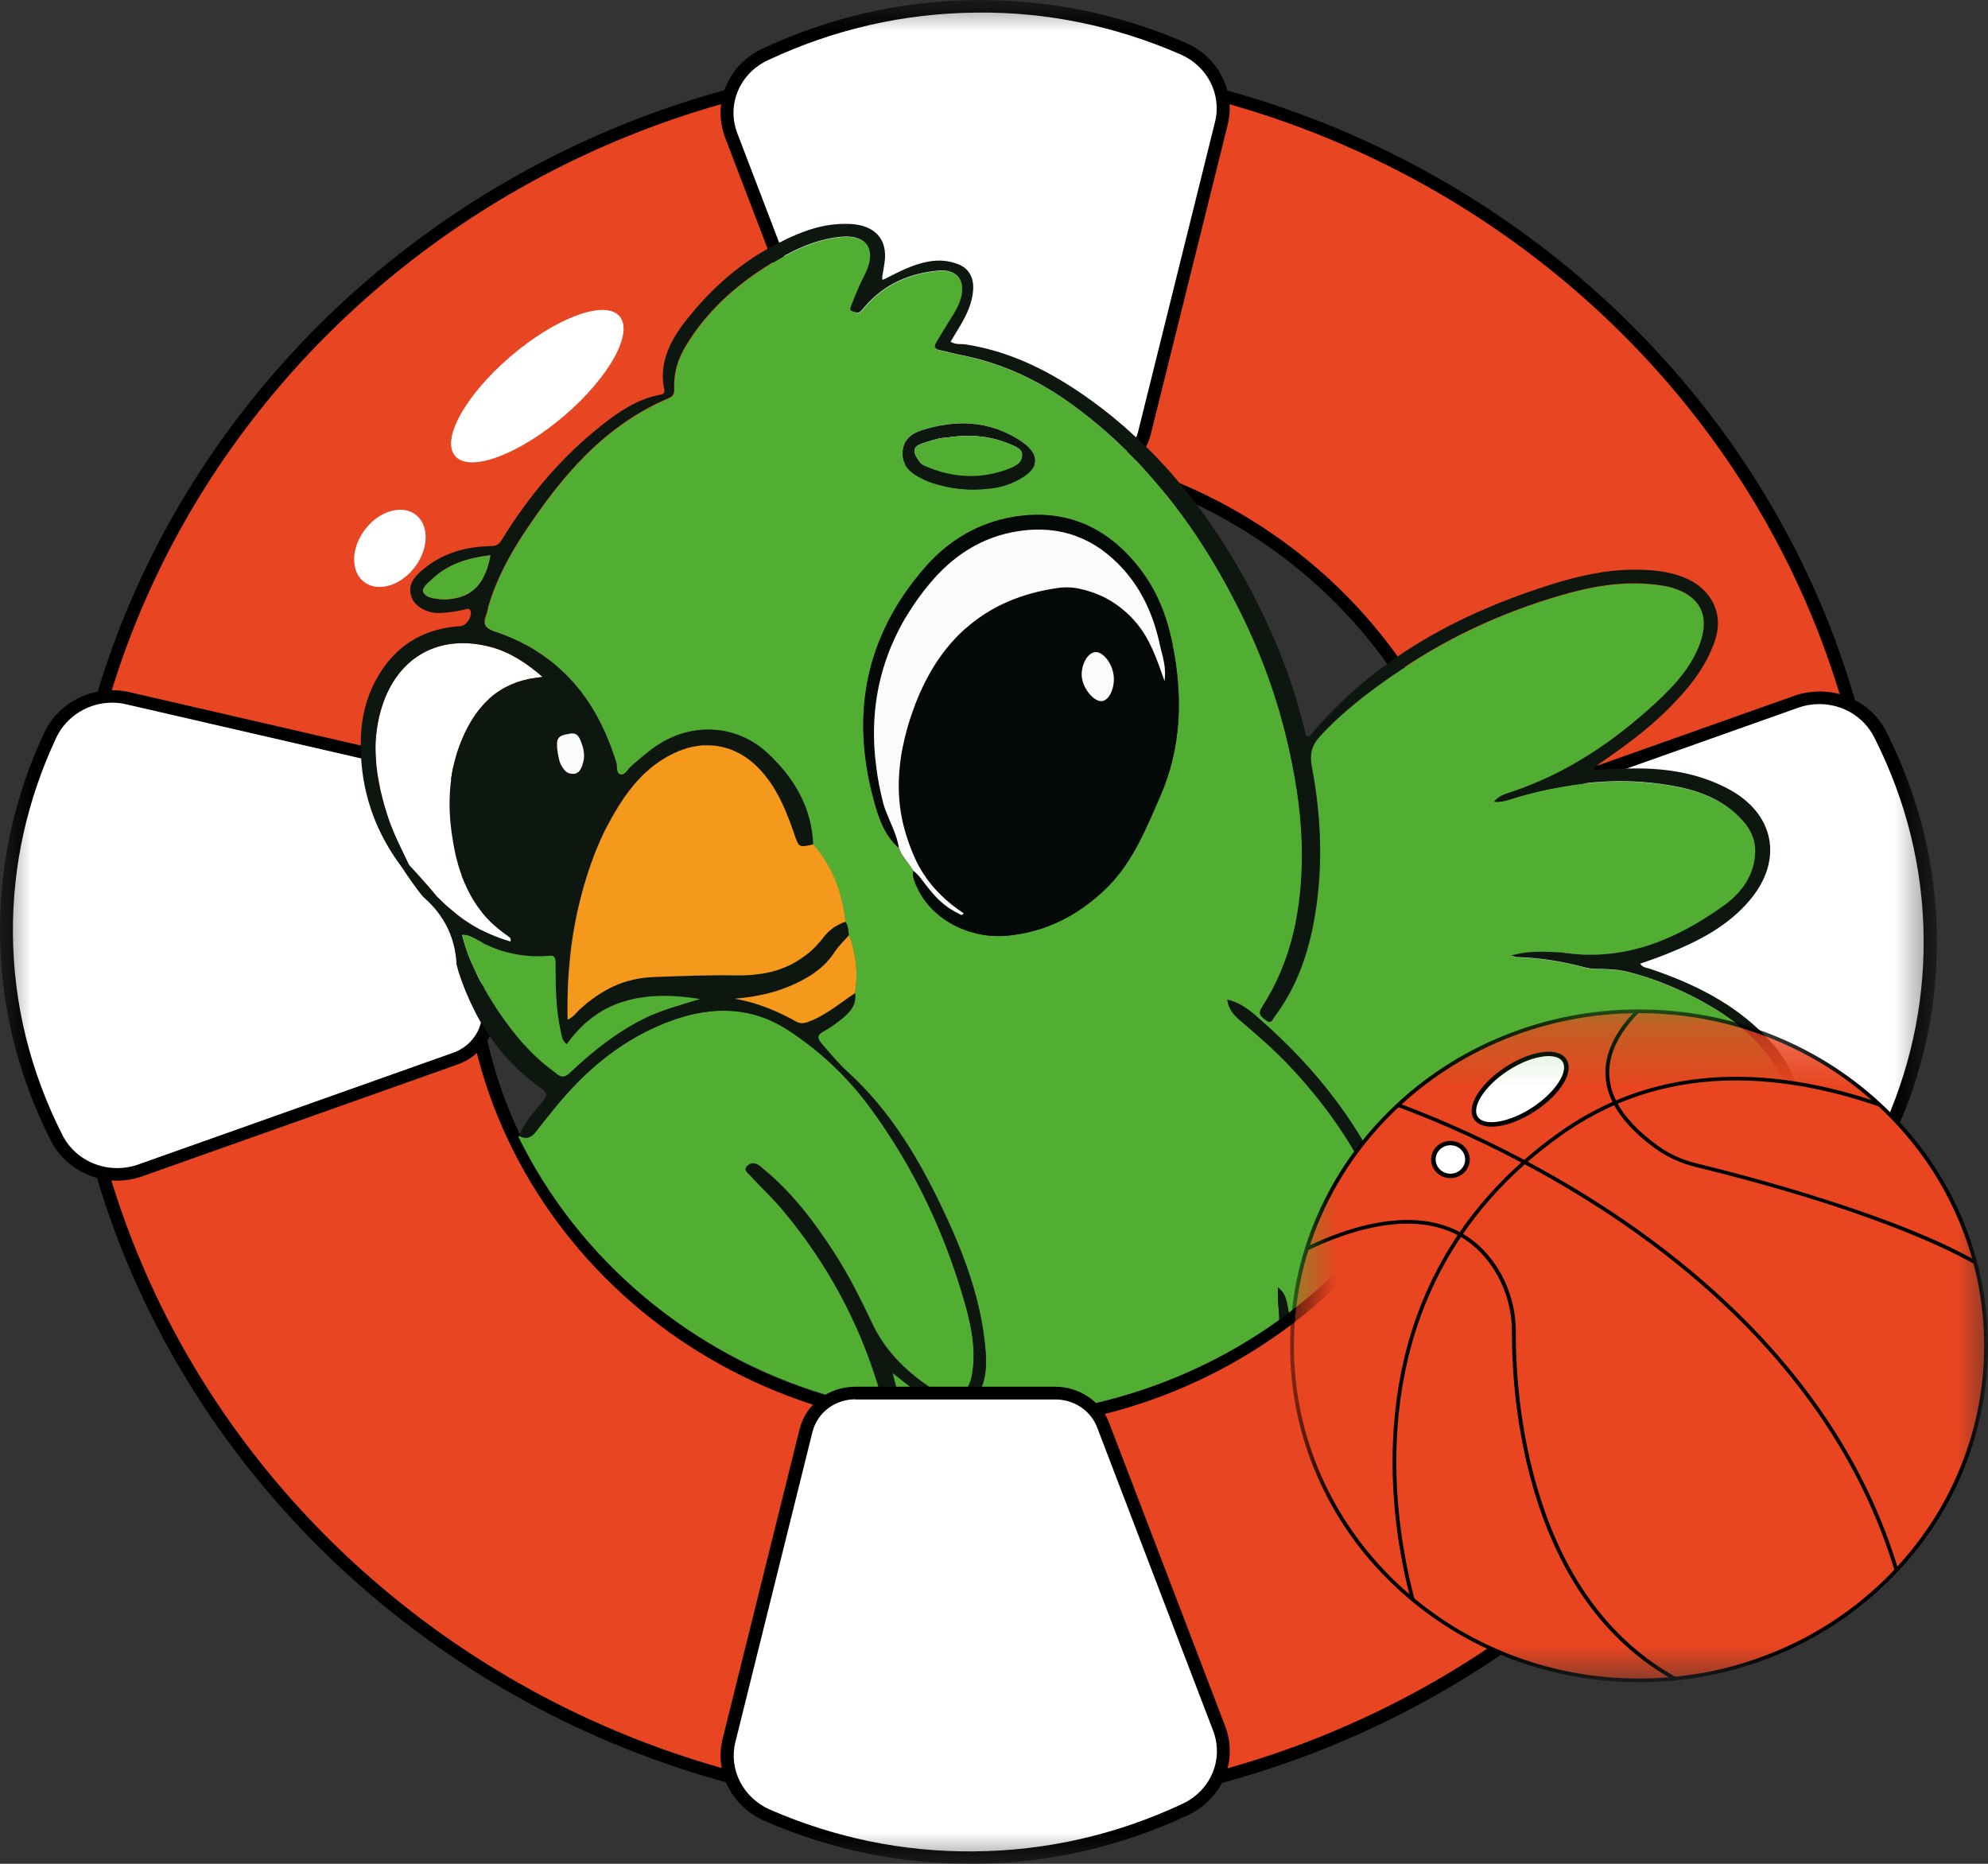
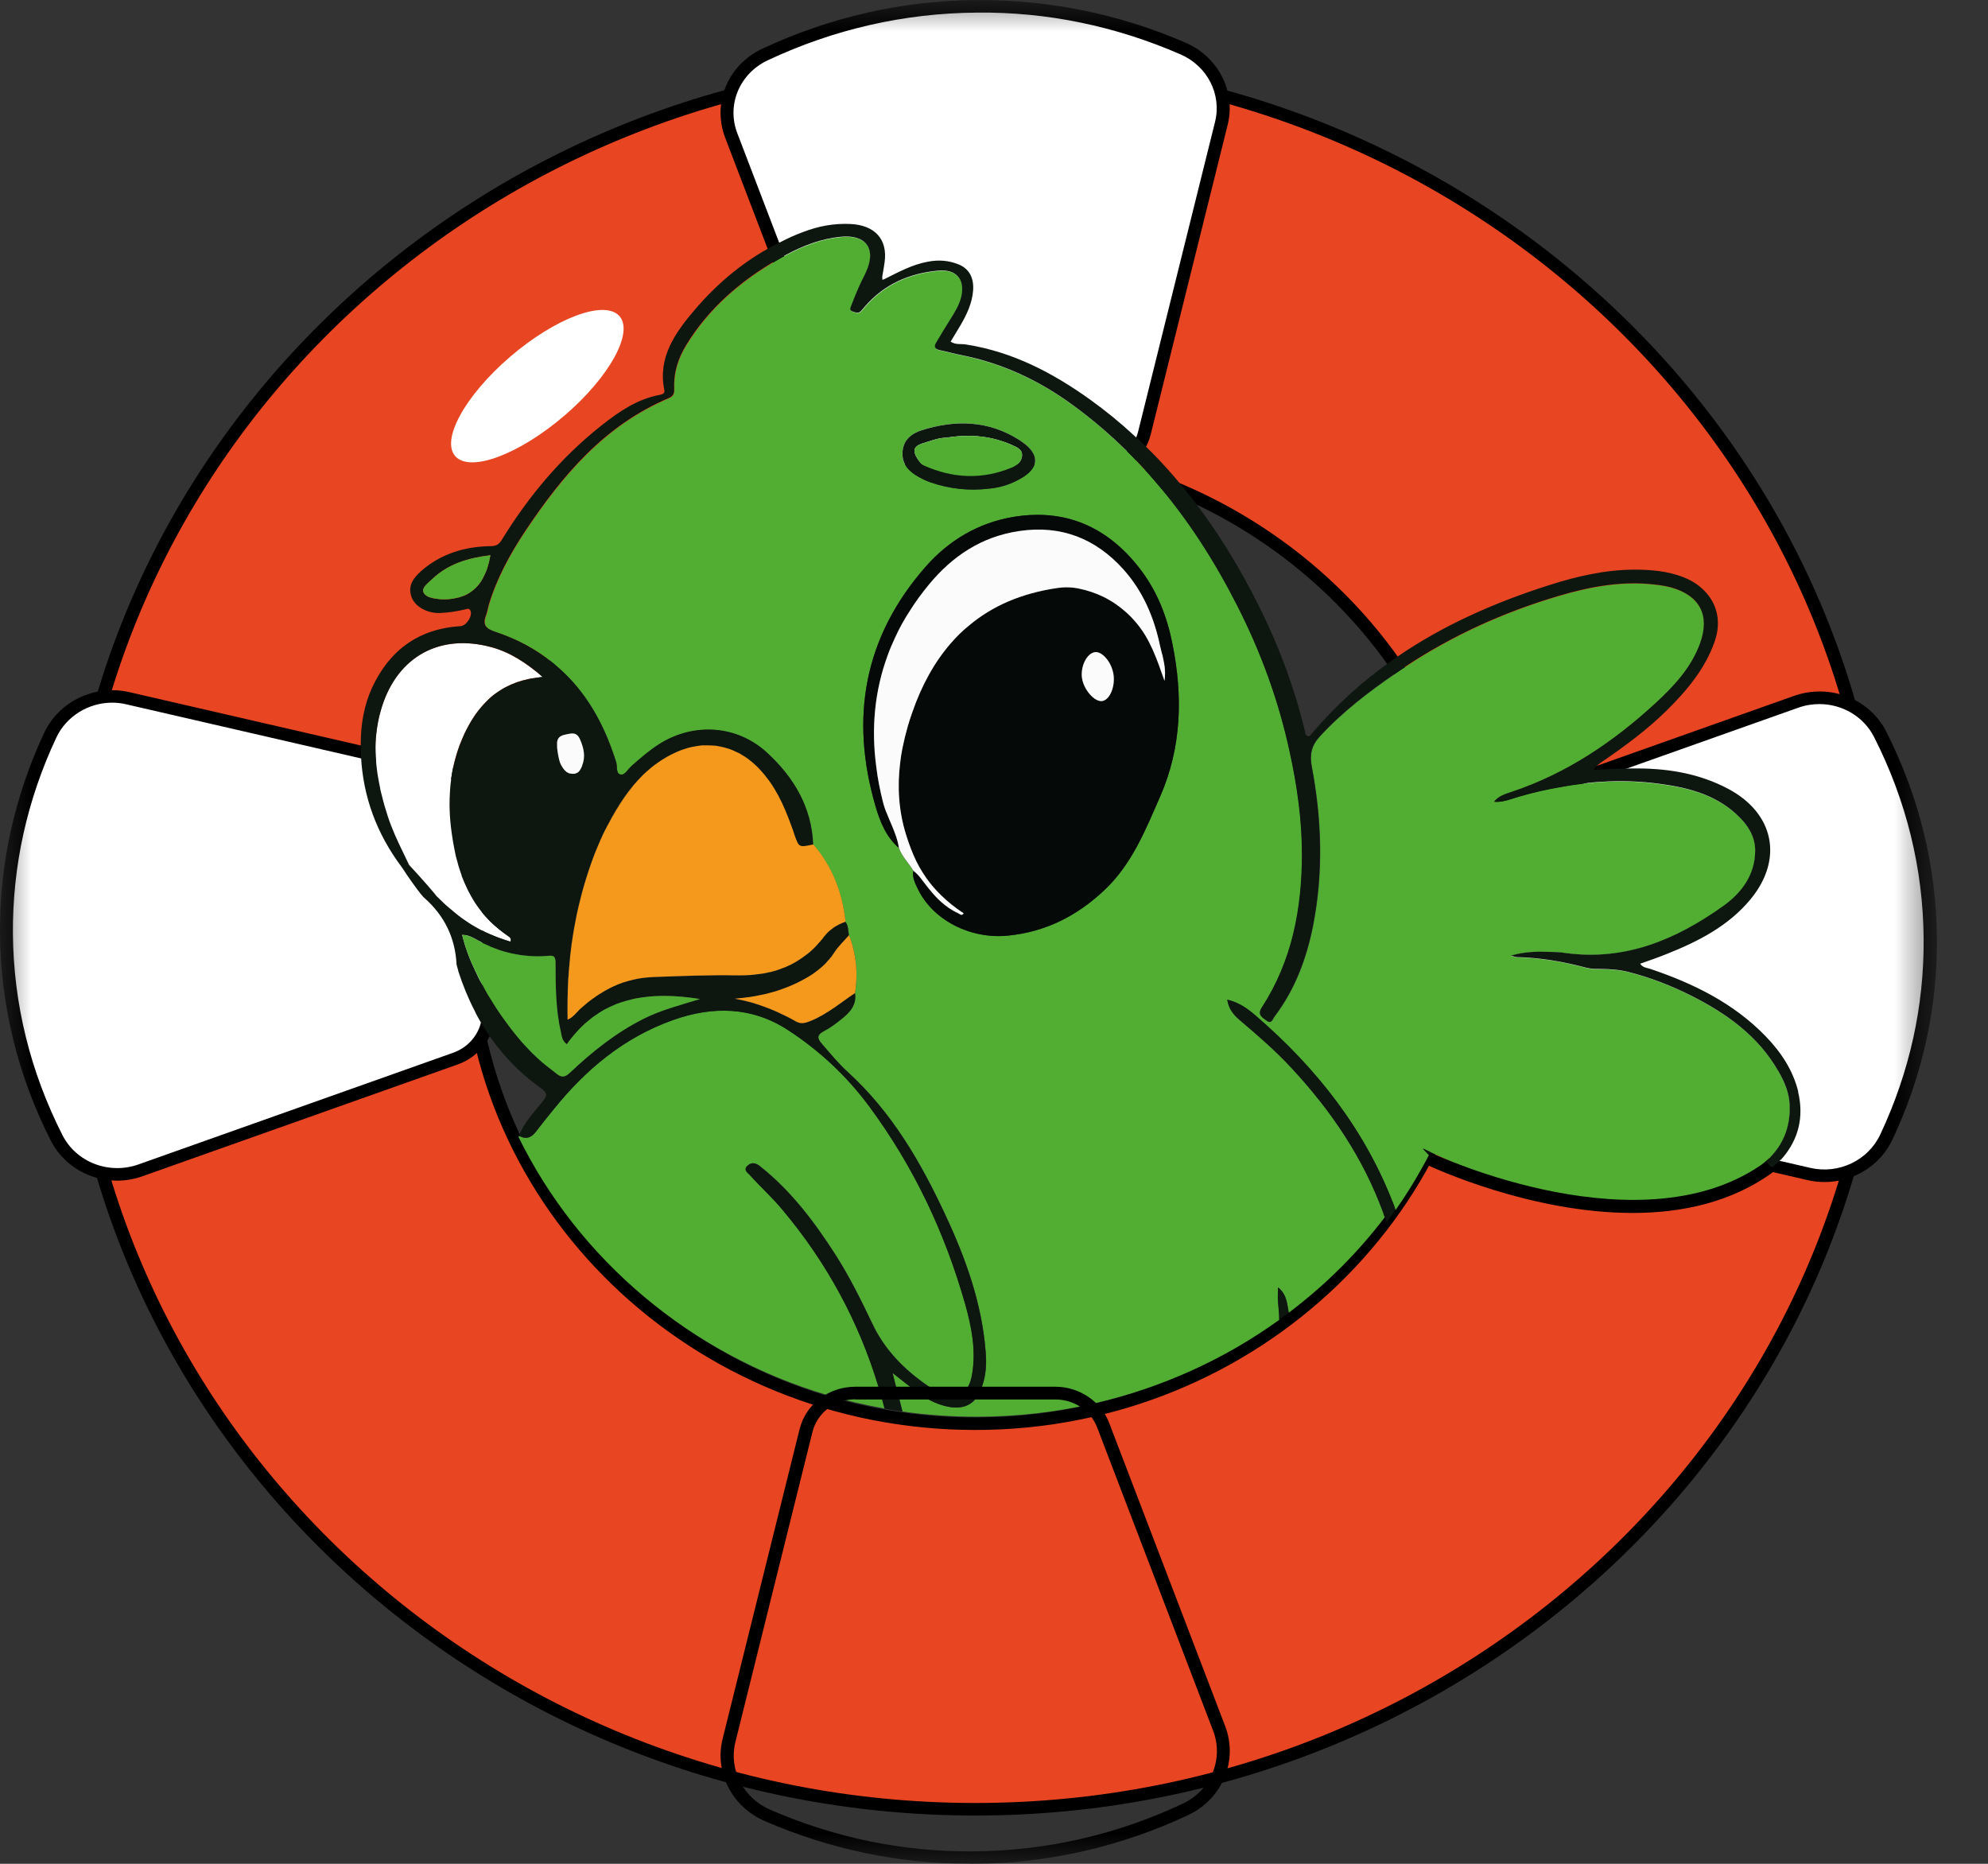
<svg xmlns="http://www.w3.org/2000/svg" width="32" height="30" viewBox="0 0 32 30" fill="none">
  <rect x="0" y="0" width="32" height="30" fill="#333333" stroke="none" />
  <mask id="mask0_919_1632" style="mask-type:luminance" maskUnits="userSpaceOnUse" x="0" y="0" width="32" height="30">
    <path d="M31.174 0H0V30H31.174V0Z" fill="white" />
  </mask>
  <g mask="url(#mask0_919_1632)">
    <path d="M15.697 1.01C7.635 1.01 1.101 7.305 1.101 15.067C1.101 22.829 7.635 29.122 15.697 29.122C23.759 29.122 30.291 22.829 30.291 15.067C30.291 7.305 23.757 1.01 15.697 1.01ZM15.697 22.916C11.195 22.916 7.547 19.402 7.547 15.067C7.547 10.732 11.195 7.218 15.697 7.218C20.199 7.218 23.845 10.732 23.845 15.067C23.845 19.402 20.197 22.916 15.697 22.916Z" fill="#E84522" />
    <path d="M15.697 29.223C7.591 29.223 0.996 22.872 0.996 15.067C0.996 7.263 7.592 0.909 15.697 0.909C23.803 0.909 30.396 7.26 30.396 15.067C30.396 22.874 23.801 29.223 15.697 29.223ZM15.697 1.111C7.707 1.111 1.207 7.372 1.207 15.067C1.207 22.762 7.707 29.021 15.697 29.021C23.688 29.021 30.186 22.76 30.186 15.067C30.186 7.374 23.688 1.111 15.697 1.111ZM15.697 23.017C11.145 23.017 7.442 19.451 7.442 15.067C7.442 10.683 11.145 7.117 15.697 7.117C20.25 7.117 23.95 10.683 23.95 15.067C23.95 19.451 20.247 23.017 15.697 23.017ZM15.697 7.319C11.261 7.319 7.652 10.794 7.652 15.067C7.652 19.34 11.26 22.815 15.697 22.815C20.134 22.815 23.741 19.34 23.741 15.067C23.741 10.794 20.132 7.319 15.697 7.319Z" fill="black" />
    <path d="M13.636 7.062L11.77 2.182C11.576 1.676 11.81 1.113 12.312 0.876C13.1 0.506 14.271 0.111 15.723 0.099C17.129 0.089 18.27 0.443 19.043 0.78C19.523 0.988 19.781 1.49 19.659 1.982C19.245 3.646 18.831 5.309 18.419 6.971C18.331 7.326 18.001 7.577 17.623 7.577H14.403C14.06 7.577 13.753 7.37 13.633 7.06L13.636 7.062L13.636 7.062Z" fill="white" />
    <path d="M17.625 7.68H14.405C14.02 7.68 13.671 7.445 13.539 7.097L11.673 2.217C11.46 1.661 11.717 1.045 12.267 0.786C13.36 0.274 14.523 0.009 15.722 0.001C16.886 -0.005 18.015 0.223 19.087 0.689C19.61 0.917 19.894 1.472 19.762 2.006L18.522 6.995C18.421 7.398 18.053 7.678 17.624 7.678V7.68H17.625ZM13.735 7.028C13.838 7.297 14.107 7.477 14.405 7.477H17.625C17.957 7.477 18.241 7.26 18.319 6.951L19.558 1.962C19.668 1.52 19.435 1.063 19.002 0.875C17.959 0.421 16.856 0.19 15.725 0.203C14.557 0.211 13.424 0.47 12.359 0.97C11.903 1.184 11.692 1.69 11.869 2.147L13.736 7.027L13.735 7.028Z" fill="black" />
    <path d="M23.841 13.094L28.909 11.296C29.434 11.11 30.018 11.335 30.264 11.818C30.649 12.578 31.059 13.705 31.071 15.103C31.082 16.457 30.714 17.556 30.365 18.301C30.149 18.762 29.628 19.012 29.117 18.894C27.389 18.495 25.662 18.096 23.936 17.7C23.568 17.615 23.307 17.297 23.307 16.933V13.832C23.307 13.502 23.522 13.207 23.843 13.091L23.841 13.093L23.841 13.094Z" fill="white" />
    <path d="M29.367 19.026C29.274 19.026 29.182 19.016 29.091 18.994L23.911 17.8C23.492 17.703 23.202 17.349 23.202 16.934V13.833C23.202 13.462 23.446 13.127 23.808 12.999L28.875 11.202C29.452 10.997 30.092 11.244 30.361 11.774C30.894 12.827 31.168 13.946 31.178 15.104C31.186 16.223 30.947 17.314 30.461 18.344C30.264 18.765 29.831 19.026 29.369 19.026H29.367ZM29.287 11.333C29.174 11.333 29.058 11.351 28.944 11.392L23.877 13.189C23.597 13.289 23.411 13.547 23.411 13.835V16.936C23.411 17.256 23.636 17.531 23.957 17.604L29.138 18.798C29.596 18.905 30.071 18.678 30.266 18.261C30.737 17.258 30.973 16.197 30.964 15.106C30.955 13.981 30.687 12.889 30.167 11.865C29.999 11.532 29.652 11.333 29.287 11.333Z" fill="black" />
    <path d="M7.332 17.04L2.265 18.838C1.74 19.024 1.156 18.799 0.91 18.316C0.525 17.557 0.115 16.429 0.103 15.031C0.092 13.677 0.46 12.578 0.809 11.833C1.025 11.371 1.546 11.122 2.057 11.239C3.785 11.638 5.512 12.037 7.238 12.434C7.606 12.519 7.867 12.836 7.867 13.201V16.302C7.867 16.632 7.652 16.927 7.33 17.043L7.332 17.041V17.04Z" fill="white" />
    <path d="M1.887 19.004C1.444 19.004 1.024 18.765 0.817 18.358C0.284 17.305 0.01 16.186 -1.90694e-05 15.031C-0.009 13.912 0.231 12.821 0.714 11.79C0.952 11.287 1.528 11.013 2.083 11.141L7.263 12.335C7.682 12.43 7.972 12.786 7.972 13.199V16.3C7.972 16.67 7.728 17.006 7.366 17.134L2.299 18.931C2.163 18.98 2.022 19.004 1.883 19.004H1.887V19.004ZM1.807 11.31C1.427 11.31 1.07 11.525 0.906 11.873C0.435 12.877 0.2 13.94 0.208 15.029C0.217 16.154 0.485 17.245 1.005 18.271C1.228 18.708 1.753 18.911 2.228 18.743L7.295 16.945C7.575 16.846 7.761 16.587 7.761 16.3V13.199C7.761 12.879 7.537 12.604 7.215 12.531L2.034 11.337C1.959 11.319 1.883 11.31 1.807 11.31Z" fill="black" />
    <path d="M9.087 6.689C9.814 6.064 10.208 5.345 9.967 5.084C9.725 4.823 8.939 5.118 8.211 5.743C7.484 6.368 7.09 7.086 7.332 7.347C7.574 7.608 8.36 7.313 9.087 6.688L9.087 6.689Z" fill="white" />
-     <path d="M6.697 9.101C6.914 8.793 6.901 8.42 6.669 8.268C6.436 8.117 6.072 8.243 5.855 8.551C5.638 8.86 5.651 9.232 5.884 9.384C6.116 9.536 6.48 9.409 6.697 9.101V9.101Z" fill="white" />
    <path d="M8.737 10.897C8.682 10.901 8.628 10.91 8.577 10.918C8.539 10.921 8.501 10.93 8.466 10.94C8.43 10.946 8.396 10.956 8.365 10.968C8.339 10.974 8.316 10.982 8.293 10.993C8.27 11.001 8.249 11.011 8.226 11.019C8.167 11.046 8.11 11.074 8.058 11.108C8.03 11.124 8.006 11.143 7.98 11.161C7.955 11.179 7.93 11.197 7.907 11.217C7.883 11.238 7.86 11.26 7.839 11.282C7.804 11.314 7.772 11.349 7.743 11.385C7.713 11.42 7.684 11.458 7.656 11.496C7.629 11.535 7.601 11.577 7.577 11.62C7.551 11.662 7.528 11.707 7.505 11.751C7.486 11.788 7.467 11.826 7.452 11.865C7.435 11.901 7.419 11.94 7.406 11.976C7.221 12.454 7.2 12.951 7.276 13.464C7.301 13.638 7.338 13.808 7.389 13.97C7.402 14.012 7.417 14.053 7.431 14.095C7.431 14.097 7.433 14.099 7.433 14.101C7.448 14.135 7.461 14.172 7.476 14.204C7.49 14.243 7.507 14.281 7.528 14.32C7.545 14.356 7.564 14.393 7.587 14.429C7.606 14.465 7.629 14.502 7.652 14.536C7.673 14.57 7.698 14.605 7.724 14.637C7.732 14.648 7.739 14.657 7.747 14.668C7.789 14.723 7.836 14.773 7.884 14.823C7.886 14.823 7.89 14.829 7.892 14.832C7.978 14.915 8.073 14.994 8.18 15.067C8.186 15.07 8.19 15.075 8.197 15.079C8.203 15.083 8.207 15.089 8.211 15.093C8.215 15.097 8.217 15.101 8.22 15.107C8.224 15.113 8.226 15.117 8.224 15.123C8.226 15.129 8.224 15.136 8.222 15.141C8.218 15.145 8.216 15.15 8.213 15.156C8.098 15.121 7.992 15.083 7.892 15.04C7.89 15.04 7.89 15.038 7.888 15.038C7.836 15.016 7.785 14.992 7.737 14.965C7.732 14.963 7.73 14.961 7.728 14.961C7.682 14.937 7.638 14.911 7.593 14.884C7.585 14.879 7.577 14.874 7.568 14.868C7.566 14.868 7.566 14.866 7.564 14.866C7.549 14.856 7.534 14.848 7.52 14.836C7.474 14.806 7.427 14.771 7.379 14.737C7.352 14.715 7.322 14.69 7.293 14.666C7.253 14.633 7.211 14.597 7.169 14.56L7.024 14.421C7.024 14.421 7.018 14.411 7.011 14.403C7.005 14.395 6.996 14.387 6.988 14.375C6.935 14.312 6.836 14.196 6.729 14.079C6.706 14.053 6.681 14.024 6.656 13.998C6.632 13.972 6.607 13.945 6.584 13.921C6.553 13.855 6.521 13.788 6.49 13.723C6.395 13.529 6.307 13.338 6.242 13.138C6.122 12.774 6.04 12.406 6.042 12.035C6.042 11.985 6.044 11.932 6.048 11.882C6.05 11.847 6.054 11.815 6.059 11.78C6.059 11.754 6.065 11.727 6.07 11.701C6.078 11.647 6.088 11.59 6.101 11.536C6.103 11.523 6.107 11.511 6.11 11.501C6.12 11.457 6.135 11.412 6.148 11.368C6.406 10.562 7.083 10.196 7.899 10.414C8.212 10.498 8.472 10.671 8.737 10.898L8.737 10.897Z" fill="white" />
    <path d="M15.536 20.983C15.212 19.842 14.712 18.781 13.997 17.812C13.636 17.324 13.197 16.911 12.686 16.579C12.106 16.201 11.473 16.19 10.832 16.419C10.038 16.702 9.428 17.218 8.916 17.852C8.817 17.973 8.718 18.096 8.622 18.222C8.55 18.313 8.466 18.342 8.357 18.281C8.353 18.287 8.351 18.295 8.346 18.301C9.315 20.276 11.116 21.801 13.315 22.454C13.615 22.543 13.926 22.616 14.242 22.671C14.21 22.547 14.177 22.424 14.139 22.304C13.825 21.276 13.316 20.327 12.598 19.471C12.436 19.276 12.247 19.104 12.077 18.916C12.043 18.878 11.959 18.831 12.034 18.762C12.098 18.704 12.16 18.712 12.232 18.768C12.736 19.167 13.11 19.667 13.449 20.193C13.674 20.545 13.861 20.922 14.04 21.298C14.237 21.719 14.55 22.041 14.935 22.304C14.951 22.316 14.968 22.326 14.985 22.338C15.016 22.358 15.05 22.377 15.084 22.393C15.336 22.516 15.504 22.488 15.593 22.304C15.618 22.255 15.637 22.195 15.649 22.122C15.716 21.733 15.641 21.352 15.536 20.982V20.983ZM28.444 18.68C28.461 18.664 28.482 18.649 28.499 18.633C28.508 18.623 28.516 18.615 28.524 18.605C28.497 18.631 28.472 18.655 28.445 18.68H28.444Z" fill="#51AE33" />
    <path d="M28.625 17.237C28.303 16.681 27.799 16.318 27.227 16.031C26.906 15.869 26.571 15.739 26.22 15.65C26.073 15.612 25.926 15.602 25.774 15.6C25.695 15.6 25.61 15.6 25.533 15.58C25.169 15.483 24.802 15.418 24.421 15.41C24.402 15.41 24.383 15.402 24.324 15.386C24.553 15.319 24.749 15.319 24.942 15.325C25.029 15.327 25.115 15.331 25.201 15.343C26.169 15.477 26.989 15.124 27.739 14.59C28.036 14.38 28.254 14.09 28.256 13.699C28.256 13.446 28.12 13.26 27.941 13.098C27.59 12.783 27.146 12.675 26.688 12.617C26.159 12.548 25.637 12.574 25.122 12.669C24.904 12.706 24.687 12.756 24.473 12.817C24.341 12.853 24.213 12.914 24.055 12.908H24.053C24.13 12.811 24.24 12.783 24.341 12.748C25.23 12.45 25.978 11.942 26.65 11.323C26.951 11.048 27.228 10.748 27.369 10.359C27.531 9.91 27.369 9.592 26.905 9.459C26.816 9.434 26.726 9.422 26.636 9.412C26.108 9.351 25.599 9.446 25.097 9.594C24.202 9.859 23.367 10.238 22.6 10.75C22.573 10.766 22.547 10.784 22.52 10.803C22.504 10.815 22.485 10.827 22.468 10.839C22.025 11.143 21.6 11.469 21.238 11.865C21.11 12.009 21.081 12.155 21.117 12.339C21.279 13.191 21.306 14.05 21.137 14.906C21.032 15.43 20.849 15.925 20.52 16.361C20.49 16.4 20.469 16.491 20.394 16.432C20.329 16.384 20.236 16.341 20.314 16.221C20.803 15.469 20.959 14.629 20.961 13.758C20.961 13.202 20.884 12.653 20.764 12.109C20.585 11.283 20.299 10.498 19.915 9.745C19.551 9.03 19.125 8.362 18.607 7.763C18.544 7.688 18.48 7.615 18.412 7.543C18.292 7.411 18.168 7.286 18.038 7.164C17.802 6.94 17.55 6.727 17.279 6.529C16.737 6.132 16.146 5.853 15.48 5.721C15.365 5.699 15.251 5.664 15.136 5.642C15.045 5.624 15.035 5.582 15.077 5.513C15.15 5.393 15.222 5.27 15.298 5.15C15.373 5.031 15.449 4.912 15.48 4.772C15.539 4.497 15.394 4.333 15.104 4.361C14.638 4.404 14.236 4.582 13.929 4.936C13.909 4.958 13.889 4.985 13.868 5.007C13.828 5.054 13.78 5.035 13.734 5.021C13.664 5.001 13.698 4.952 13.708 4.92C13.749 4.813 13.793 4.708 13.839 4.602C13.881 4.507 13.935 4.416 13.971 4.319C14.095 3.983 13.923 3.783 13.551 3.815C13.223 3.845 12.931 3.959 12.649 4.11C12.605 4.132 12.563 4.159 12.519 4.183C11.92 4.529 11.412 4.969 11.052 5.556C10.919 5.77 10.846 5.999 10.857 6.25C10.859 6.319 10.855 6.377 10.77 6.412C9.732 6.851 9.057 7.659 8.465 8.543C8.214 8.919 7.998 9.314 7.87 9.747C7.855 9.802 7.847 9.858 7.826 9.913C7.769 10.061 7.826 10.124 7.981 10.175C8.334 10.292 8.635 10.456 8.891 10.664C8.908 10.679 8.927 10.693 8.944 10.709C9.37 11.063 9.666 11.539 9.864 12.101C9.883 12.154 9.902 12.209 9.919 12.263C9.944 12.334 9.91 12.45 9.99 12.47C10.06 12.488 10.11 12.385 10.169 12.332C10.312 12.207 10.455 12.081 10.619 11.978C11.172 11.63 11.865 11.675 12.347 12.116C12.784 12.516 13.07 13.002 13.091 13.601C13.402 13.96 13.559 14.379 13.61 14.838C13.66 14.903 13.652 14.982 13.667 15.055C13.688 15.108 13.705 15.16 13.72 15.213C13.749 15.318 13.77 15.425 13.778 15.533C13.787 15.624 13.789 15.713 13.783 15.802C13.783 15.806 13.783 15.81 13.78 15.814C13.778 15.871 13.772 15.928 13.764 15.987C13.793 16.169 13.686 16.292 13.554 16.397C13.463 16.47 13.369 16.543 13.266 16.595C13.14 16.662 13.159 16.721 13.236 16.808C13.369 16.96 13.495 17.116 13.644 17.251C14.356 17.899 14.821 18.702 15.216 19.549C15.546 20.253 15.806 20.977 15.867 21.755C15.882 21.943 15.876 22.127 15.812 22.307C15.808 22.327 15.8 22.348 15.792 22.368C15.697 22.601 15.523 22.692 15.266 22.643C15.06 22.602 14.886 22.502 14.724 22.376C14.694 22.353 14.665 22.329 14.633 22.307C14.554 22.244 14.47 22.177 14.368 22.098C14.385 22.169 14.404 22.238 14.421 22.307C14.459 22.448 14.495 22.586 14.528 22.72C14.917 22.775 15.314 22.803 15.718 22.803C16.378 22.803 17.019 22.728 17.633 22.584C18.721 22.331 19.724 21.87 20.592 21.244C20.59 21.153 20.581 21.06 20.573 20.969C20.564 20.892 20.571 20.816 20.571 20.724C20.571 20.724 20.585 20.734 20.592 20.74C20.598 20.746 20.606 20.752 20.61 20.758C20.695 20.843 20.713 20.951 20.73 21.047C20.734 21.076 20.741 21.102 20.743 21.131C21.329 20.689 21.85 20.172 22.29 19.593C22.271 19.542 22.261 19.514 22.261 19.512C21.949 18.662 21.441 17.89 20.779 17.182C20.523 16.907 20.239 16.662 19.951 16.417C19.854 16.334 19.776 16.239 19.755 16.093C19.949 16.138 20.09 16.243 20.22 16.357C21.203 17.205 21.975 18.194 22.435 19.397C22.435 19.399 22.437 19.403 22.439 19.407C22.441 19.415 22.445 19.427 22.452 19.446C22.454 19.456 22.458 19.468 22.462 19.48C22.612 19.267 22.75 19.049 22.876 18.822C22.919 18.747 22.961 18.671 23 18.594L22.901 18.488L23.025 18.545L23.256 18.65C23.256 18.65 23.286 18.665 23.334 18.685C23.338 18.687 23.342 18.691 23.349 18.691C23.359 18.695 23.371 18.701 23.384 18.707C24.004 18.976 26.73 20.045 28.323 18.784C28.338 18.773 28.351 18.764 28.363 18.753C28.391 18.731 28.418 18.707 28.443 18.682C28.47 18.658 28.495 18.634 28.523 18.607L28.529 18.602C28.722 18.387 28.823 18.118 28.811 17.794C28.805 17.596 28.724 17.411 28.624 17.239L28.625 17.237ZM14.527 7.269C14.527 7.269 14.527 7.263 14.529 7.26C14.531 7.232 14.535 7.205 14.544 7.183C14.586 7.046 14.701 6.969 14.836 6.926C15.382 6.752 15.916 6.768 16.407 7.083C16.435 7.101 16.462 7.119 16.485 7.137C16.54 7.178 16.58 7.221 16.609 7.261C16.618 7.273 16.626 7.285 16.632 7.299C16.716 7.455 16.624 7.609 16.359 7.741C16.225 7.808 16.082 7.85 15.928 7.864C15.604 7.905 15.287 7.87 14.978 7.765C14.909 7.74 14.84 7.708 14.777 7.67C14.638 7.591 14.535 7.486 14.526 7.33V7.269L14.527 7.269ZM18.671 12.829C18.438 13.359 18.22 13.912 17.776 14.329C17.345 14.735 16.841 14.998 16.227 15.059C15.626 15.12 15.017 14.815 14.773 14.304C14.729 14.213 14.684 14.124 14.701 14.019C14.627 13.893 14.516 13.79 14.468 13.648C14.26 13.468 14.163 13.221 14.092 12.974C13.68 11.559 13.9 10.258 14.903 9.118C15.271 8.701 15.744 8.416 16.307 8.321C17.154 8.179 17.827 8.487 18.335 9.137C18.619 9.499 18.781 9.91 18.871 10.356C19.043 11.202 19.022 12.033 18.671 12.829V12.829Z" fill="#51AE33" />
    <path d="M28.946 17.573C28.862 17.229 28.669 16.935 28.419 16.678C27.904 16.146 27.256 15.828 26.557 15.593C26.507 15.577 26.444 15.577 26.401 15.512C26.553 15.458 26.693 15.411 26.832 15.354C27.343 15.15 27.825 14.903 28.18 14.472C28.709 13.828 28.56 13.087 27.81 12.693C27.364 12.458 26.881 12.373 26.381 12.369C26.233 12.367 26.086 12.373 25.939 12.379C25.843 12.383 25.748 12.388 25.652 12.392C25.67 12.363 25.692 12.339 25.712 12.321C25.74 12.294 25.769 12.274 25.796 12.256C26.16 12.007 26.515 11.744 26.828 11.436C27.154 11.114 27.442 10.77 27.597 10.335C27.778 9.829 27.49 9.439 27.093 9.289C26.841 9.191 26.574 9.169 26.305 9.169C25.83 9.171 25.376 9.278 24.931 9.42C24.046 9.702 23.22 10.07 22.484 10.576C22.457 10.595 22.43 10.615 22.403 10.633C21.938 10.959 21.512 11.344 21.129 11.791C21.106 11.816 21.091 11.864 21.044 11.846C21.011 11.836 21.013 11.795 21.004 11.765C20.84 11.083 20.597 10.427 20.284 9.796C19.966 9.152 19.599 8.545 19.161 7.99C19.099 7.912 19.035 7.832 18.97 7.755C18.749 7.49 18.508 7.239 18.249 7.005C18.031 6.802 17.799 6.614 17.553 6.436C16.952 6.005 16.305 5.663 15.55 5.545C15.471 5.531 15.383 5.554 15.302 5.499C15.355 5.41 15.407 5.327 15.458 5.24C15.561 5.064 15.649 4.88 15.664 4.673C15.678 4.469 15.599 4.323 15.426 4.254C15.269 4.192 15.109 4.179 14.937 4.212C14.684 4.258 14.466 4.378 14.243 4.489C14.23 4.495 14.218 4.5 14.205 4.505C14.203 4.493 14.201 4.481 14.201 4.467C14.201 4.455 14.203 4.442 14.205 4.431C14.218 4.362 14.228 4.293 14.239 4.222C14.291 3.85 14.081 3.623 13.686 3.605C13.421 3.593 13.171 3.641 12.931 3.733C12.805 3.779 12.683 3.834 12.566 3.895C12.025 4.158 11.568 4.534 11.178 4.992C10.865 5.36 10.586 5.755 10.693 6.277C10.706 6.334 10.662 6.348 10.617 6.356C10.256 6.425 9.968 6.623 9.693 6.839C9.033 7.358 8.509 7.987 8.077 8.689C8.033 8.762 7.991 8.791 7.892 8.791C7.476 8.798 7.097 8.914 6.782 9.189C6.65 9.305 6.559 9.432 6.625 9.612C6.682 9.768 6.883 9.876 7.085 9.867C7.219 9.861 7.352 9.841 7.484 9.81C7.512 9.805 7.545 9.782 7.569 9.823C7.615 9.901 7.514 10.07 7.415 10.078C6.726 10.122 6.266 10.475 5.99 11.067C5.856 11.359 5.807 11.666 5.807 11.982C5.807 12.032 5.807 12.081 5.811 12.132C5.809 12.146 5.811 12.16 5.811 12.174C5.845 12.828 6.064 13.417 6.459 13.947C6.461 13.951 6.463 13.953 6.465 13.958C6.465 13.958 6.465 13.958 6.467 13.96H6.469C6.572 14.121 6.705 14.304 6.774 14.391C6.788 14.409 6.799 14.421 6.807 14.429C6.809 14.433 6.811 14.435 6.813 14.438C6.817 14.442 6.824 14.446 6.83 14.452C7.156 14.741 7.328 15.097 7.349 15.525C7.364 15.581 7.374 15.618 7.378 15.632V15.636C7.45 15.857 7.536 16.069 7.639 16.267C7.657 16.31 7.679 16.35 7.702 16.39C7.733 16.445 7.763 16.498 7.796 16.55C7.805 16.565 7.813 16.579 7.824 16.591C8.05 16.943 8.342 17.255 8.708 17.516C8.822 17.595 8.805 17.639 8.736 17.728C8.597 17.905 8.433 18.067 8.354 18.283C8.463 18.344 8.547 18.315 8.619 18.224C8.715 18.099 8.814 17.975 8.913 17.854C9.425 17.22 10.035 16.704 10.829 16.421C11.47 16.192 12.103 16.202 12.683 16.581C13.194 16.913 13.633 17.326 13.994 17.814C14.709 18.783 15.209 19.844 15.533 20.985C15.638 21.356 15.713 21.736 15.646 22.125C15.633 22.198 15.614 22.258 15.589 22.307C15.501 22.491 15.333 22.519 15.08 22.396C15.047 22.38 15.013 22.361 14.981 22.341C14.965 22.329 14.948 22.318 14.931 22.307C14.547 22.043 14.233 21.722 14.036 21.301C13.857 20.925 13.67 20.548 13.445 20.196C13.107 19.67 12.733 19.17 12.229 18.771C12.157 18.715 12.094 18.707 12.031 18.765C11.955 18.834 12.04 18.881 12.073 18.919C12.243 19.108 12.433 19.279 12.594 19.474C13.313 20.329 13.822 21.279 14.134 22.307C14.172 22.427 14.206 22.55 14.238 22.674C14.332 22.692 14.429 22.706 14.525 22.72C14.492 22.587 14.456 22.449 14.418 22.307C14.402 22.238 14.383 22.17 14.366 22.099C14.466 22.177 14.55 22.244 14.63 22.307C14.662 22.329 14.691 22.354 14.72 22.376C14.882 22.502 15.056 22.603 15.263 22.643C15.519 22.692 15.694 22.601 15.788 22.368C15.797 22.348 15.805 22.328 15.809 22.308C15.872 22.128 15.879 21.944 15.864 21.755C15.803 20.978 15.542 20.253 15.212 19.549C14.817 18.703 14.353 17.899 13.64 17.252C13.491 17.116 13.365 16.96 13.233 16.808C13.155 16.721 13.136 16.663 13.262 16.596C13.365 16.543 13.46 16.471 13.55 16.398C13.683 16.293 13.79 16.169 13.76 15.987C13.701 16.026 13.647 16.064 13.59 16.105C13.533 16.145 13.479 16.186 13.422 16.224C13.308 16.303 13.191 16.378 13.061 16.43C13.048 16.434 13.035 16.441 13.021 16.445C13.012 16.449 13.002 16.451 12.991 16.455C12.982 16.459 12.974 16.461 12.964 16.463C12.958 16.465 12.951 16.467 12.945 16.467C12.932 16.469 12.919 16.471 12.907 16.471C12.877 16.471 12.846 16.463 12.814 16.447C12.768 16.42 12.722 16.396 12.676 16.372C12.646 16.358 12.619 16.343 12.589 16.331C12.547 16.309 12.503 16.289 12.459 16.27C12.398 16.244 12.337 16.22 12.274 16.198C12.213 16.175 12.15 16.155 12.087 16.137C12.043 16.127 12.001 16.114 11.957 16.105C11.913 16.094 11.868 16.087 11.824 16.078C11.913 16.07 11.999 16.06 12.085 16.048C12.133 16.04 12.181 16.032 12.228 16.021C12.264 16.013 12.298 16.007 12.333 15.999C12.417 15.979 12.501 15.954 12.583 15.924C12.663 15.896 12.743 15.863 12.823 15.825C12.869 15.803 12.915 15.778 12.958 15.754C13.002 15.729 13.044 15.705 13.084 15.677C13.138 15.638 13.189 15.6 13.237 15.556C13.268 15.529 13.298 15.499 13.321 15.468C13.334 15.456 13.344 15.446 13.353 15.434C13.355 15.432 13.357 15.43 13.357 15.428C13.363 15.42 13.369 15.412 13.377 15.404C13.394 15.379 13.411 15.355 13.428 15.331C13.493 15.232 13.583 15.147 13.663 15.056C13.649 14.983 13.657 14.904 13.607 14.839C13.581 14.847 13.556 14.857 13.531 14.869C13.505 14.88 13.483 14.892 13.459 14.906C13.436 14.92 13.413 14.934 13.392 14.951C13.371 14.967 13.35 14.983 13.331 15.001C13.31 15.019 13.291 15.042 13.274 15.064C13.268 15.069 13.263 15.076 13.259 15.082C13.251 15.092 13.244 15.102 13.236 15.11C13.23 15.12 13.222 15.13 13.211 15.139C13.211 15.14 13.209 15.14 13.209 15.142C13.205 15.151 13.198 15.157 13.192 15.162C13.19 15.166 13.186 15.168 13.181 15.173C13.18 15.177 13.177 15.179 13.173 15.183C13.162 15.197 13.148 15.213 13.133 15.228C13.109 15.254 13.082 15.28 13.055 15.304C13.036 15.321 13.02 15.337 13 15.351C12.983 15.365 12.965 15.379 12.945 15.392C12.916 15.416 12.884 15.438 12.853 15.456C12.826 15.474 12.798 15.49 12.771 15.505C12.744 15.521 12.716 15.535 12.687 15.547C12.66 15.561 12.63 15.574 12.601 15.583C12.571 15.596 12.542 15.605 12.512 15.616C12.475 15.628 12.435 15.64 12.395 15.65C12.39 15.65 12.388 15.652 12.384 15.652C12.35 15.66 12.317 15.668 12.281 15.674H12.262C12.243 15.678 12.224 15.68 12.205 15.682C12.199 15.684 12.193 15.684 12.184 15.684C12.149 15.69 12.109 15.694 12.071 15.696C12.018 15.7 11.963 15.702 11.907 15.702H11.852C11.404 15.694 10.959 15.713 10.511 15.729C10.481 15.731 10.454 15.733 10.425 15.735C10.368 15.741 10.311 15.747 10.257 15.757C10.229 15.762 10.202 15.769 10.177 15.775C10.122 15.787 10.072 15.803 10.019 15.819C9.969 15.837 9.918 15.858 9.87 15.88C9.834 15.896 9.798 15.914 9.763 15.935C9.737 15.947 9.712 15.963 9.687 15.979C9.653 15.997 9.622 16.017 9.59 16.04C9.546 16.07 9.502 16.103 9.458 16.137C9.416 16.171 9.374 16.208 9.332 16.246C9.323 16.252 9.315 16.26 9.309 16.268C9.288 16.289 9.266 16.313 9.244 16.337C9.229 16.352 9.212 16.366 9.193 16.38C9.177 16.392 9.155 16.405 9.132 16.414C9.128 16.196 9.132 15.979 9.143 15.765C9.147 15.726 9.149 15.686 9.152 15.646C9.156 15.605 9.158 15.565 9.162 15.526C9.162 15.498 9.166 15.469 9.171 15.441C9.171 15.429 9.171 15.418 9.173 15.409C9.173 15.396 9.173 15.382 9.177 15.37C9.188 15.265 9.202 15.158 9.219 15.052C9.232 14.974 9.245 14.894 9.261 14.818C9.276 14.739 9.293 14.662 9.312 14.583C9.33 14.506 9.349 14.427 9.371 14.35C9.389 14.281 9.409 14.214 9.429 14.149C9.44 14.115 9.45 14.082 9.461 14.05C9.492 13.952 9.526 13.855 9.564 13.758C9.593 13.681 9.627 13.602 9.66 13.525L9.711 13.416C9.727 13.38 9.746 13.345 9.766 13.309C9.766 13.305 9.768 13.303 9.77 13.298C9.774 13.29 9.778 13.282 9.784 13.274C9.86 13.124 9.946 12.98 10.043 12.839C10.089 12.772 10.137 12.707 10.19 12.646C10.24 12.586 10.295 12.527 10.352 12.47C10.381 12.442 10.411 12.415 10.442 12.39C10.503 12.335 10.568 12.288 10.636 12.244C10.669 12.221 10.705 12.199 10.741 12.179C10.783 12.157 10.823 12.137 10.863 12.118C10.875 12.113 10.888 12.106 10.903 12.1C10.93 12.088 10.958 12.078 10.985 12.068C11.037 12.05 11.092 12.034 11.145 12.024C11.172 12.02 11.197 12.013 11.224 12.009C11.247 12.005 11.27 12.003 11.291 12.001C11.358 11.995 11.428 11.997 11.493 12.005C11.501 12.005 11.51 12.005 11.518 12.007C11.527 12.009 11.535 12.009 11.542 12.011C11.558 12.013 11.573 12.017 11.59 12.019C11.596 12.019 11.602 12.021 11.607 12.023C11.638 12.027 11.669 12.035 11.699 12.047C11.705 12.047 11.71 12.049 11.714 12.051C11.724 12.053 11.732 12.057 11.741 12.06C11.749 12.062 11.758 12.066 11.767 12.07C11.783 12.076 11.8 12.082 11.815 12.09C11.842 12.102 11.865 12.114 11.892 12.126C11.892 12.128 11.899 12.128 11.901 12.13C11.903 12.132 11.905 12.132 11.907 12.134L11.945 12.159C11.969 12.171 11.989 12.185 12.01 12.199C12.078 12.246 12.141 12.3 12.202 12.361C12.237 12.395 12.271 12.432 12.303 12.472C12.332 12.508 12.36 12.545 12.384 12.581C12.437 12.656 12.483 12.733 12.525 12.812C12.609 12.97 12.676 13.136 12.737 13.306C12.754 13.348 12.769 13.391 12.781 13.434H12.783C12.79 13.454 12.794 13.468 12.798 13.482C12.813 13.518 12.823 13.546 12.834 13.567C12.842 13.581 12.851 13.594 12.859 13.601C12.865 13.607 12.872 13.612 12.88 13.614C12.884 13.617 12.891 13.619 12.897 13.619C12.901 13.621 12.903 13.621 12.909 13.621C12.913 13.623 12.918 13.623 12.924 13.623C12.96 13.623 13.012 13.613 13.086 13.597C13.065 12.998 12.779 12.512 12.342 12.111C11.861 11.67 11.167 11.625 10.614 11.974C10.45 12.077 10.308 12.202 10.165 12.328C10.106 12.38 10.056 12.483 9.986 12.465C9.906 12.445 9.94 12.33 9.914 12.259C9.898 12.204 9.879 12.15 9.859 12.097C9.662 11.534 9.365 11.058 8.939 10.705C8.922 10.688 8.903 10.674 8.886 10.66C8.63 10.452 8.329 10.288 7.976 10.17C7.821 10.12 7.764 10.057 7.821 9.909C7.842 9.854 7.85 9.798 7.865 9.743C7.994 9.31 8.21 8.915 8.46 8.539C9.052 7.654 9.727 6.847 10.765 6.407C10.85 6.373 10.854 6.314 10.852 6.245C10.841 5.994 10.915 5.766 11.047 5.551C11.406 4.964 11.915 4.524 12.514 4.178C12.558 4.154 12.6 4.128 12.644 4.106C12.926 3.954 13.218 3.84 13.546 3.81C13.918 3.778 14.09 3.978 13.966 4.314C13.931 4.411 13.876 4.502 13.834 4.597C13.788 4.703 13.743 4.808 13.703 4.915C13.693 4.947 13.659 4.996 13.729 5.016C13.775 5.031 13.823 5.049 13.863 5.002C13.884 4.98 13.903 4.954 13.924 4.931C14.231 4.577 14.633 4.399 15.099 4.356C15.389 4.328 15.534 4.492 15.475 4.767C15.444 4.907 15.368 5.026 15.293 5.146C15.217 5.265 15.145 5.388 15.072 5.508C15.03 5.577 15.04 5.619 15.131 5.637C15.246 5.66 15.36 5.694 15.475 5.716C16.142 5.848 16.732 6.127 17.274 6.524C17.545 6.722 17.798 6.935 18.033 7.159C18.163 7.281 18.287 7.406 18.407 7.538C18.474 7.611 18.54 7.684 18.602 7.758C19.119 8.357 19.546 9.025 19.91 9.74C20.295 10.493 20.581 11.278 20.759 12.104C20.878 12.649 20.956 13.197 20.956 13.754C20.954 14.624 20.799 15.464 20.309 16.217C20.231 16.337 20.324 16.379 20.389 16.428C20.464 16.486 20.485 16.395 20.515 16.357C20.845 15.921 21.027 15.426 21.132 14.901C21.3 14.045 21.273 13.187 21.112 12.335C21.076 12.151 21.105 12.005 21.233 11.861C21.595 11.464 22.019 11.139 22.463 10.835C22.48 10.822 22.499 10.81 22.516 10.799C22.543 10.78 22.569 10.762 22.596 10.746C23.363 10.234 24.197 9.855 25.093 9.59C25.595 9.442 26.104 9.347 26.631 9.408C26.721 9.418 26.812 9.431 26.9 9.455C27.365 9.588 27.527 9.906 27.365 10.355C27.224 10.744 26.946 11.043 26.646 11.319C25.973 11.938 25.225 12.446 24.336 12.744C24.235 12.778 24.126 12.806 24.048 12.904H24.05C24.208 12.91 24.336 12.849 24.469 12.813C24.683 12.752 24.9 12.701 25.118 12.665C25.633 12.57 26.154 12.544 26.684 12.612C27.142 12.671 27.585 12.778 27.936 13.094C28.115 13.256 28.252 13.442 28.252 13.695C28.25 14.085 28.031 14.375 27.735 14.585C26.984 15.12 26.165 15.472 25.196 15.339C25.11 15.326 25.024 15.322 24.938 15.321C24.744 15.315 24.549 15.315 24.32 15.381C24.379 15.397 24.398 15.406 24.416 15.406C24.797 15.414 25.165 15.479 25.528 15.575C25.606 15.596 25.69 15.596 25.77 15.596C25.921 15.598 26.068 15.608 26.216 15.646C26.567 15.735 26.901 15.865 27.223 16.027C27.794 16.314 28.298 16.676 28.62 17.233C28.721 17.405 28.801 17.589 28.807 17.788C28.82 18.112 28.719 18.381 28.525 18.595L28.519 18.601C28.519 18.601 28.502 18.619 28.494 18.629C28.477 18.645 28.456 18.66 28.439 18.676C28.414 18.7 28.387 18.724 28.359 18.747C28.416 18.761 28.475 18.773 28.531 18.787C28.576 18.749 28.62 18.709 28.662 18.668C28.671 18.66 28.679 18.654 28.685 18.646C28.687 18.644 28.689 18.642 28.691 18.638H28.693C28.952 18.334 29.04 17.974 28.942 17.569L28.944 17.571L28.946 17.573ZM8.97 11.94C8.972 11.93 8.972 11.922 8.976 11.913C8.98 11.899 8.985 11.891 8.991 11.883C8.997 11.873 9.005 11.865 9.014 11.859C9.027 11.848 9.044 11.842 9.06 11.834C9.088 11.826 9.123 11.818 9.169 11.81C9.264 11.793 9.304 11.828 9.338 11.903C9.396 12.04 9.43 12.178 9.371 12.323C9.36 12.348 9.35 12.372 9.338 12.393C9.329 12.407 9.319 12.419 9.306 12.429C9.295 12.439 9.281 12.447 9.262 12.451C9.254 12.455 9.243 12.455 9.232 12.457C9.226 12.457 9.218 12.457 9.214 12.455C9.203 12.457 9.193 12.455 9.184 12.451H9.182C9.182 12.451 9.174 12.451 9.169 12.449C9.161 12.447 9.153 12.445 9.146 12.439C9.144 12.439 9.142 12.439 9.14 12.437C9.134 12.435 9.129 12.431 9.123 12.429C9.119 12.427 9.115 12.423 9.113 12.418C9.102 12.411 9.092 12.402 9.085 12.392C9.081 12.386 9.077 12.382 9.075 12.378L9.066 12.37C9.066 12.37 9.062 12.366 9.06 12.361C9.056 12.355 9.052 12.347 9.047 12.339C9.039 12.327 9.032 12.315 9.026 12.303C9.022 12.293 9.018 12.283 9.014 12.273C9.003 12.24 8.995 12.208 8.988 12.173C8.984 12.153 8.98 12.133 8.978 12.113C8.974 12.086 8.971 12.062 8.969 12.042C8.965 12.007 8.965 11.979 8.969 11.954V11.938L8.97 11.94ZM8.955 16.059C8.961 16.154 8.97 16.247 8.981 16.34C8.993 16.435 9.01 16.528 9.031 16.621C9.035 16.643 9.039 16.666 9.046 16.69C9.05 16.705 9.056 16.721 9.062 16.737H9.064C9.073 16.755 9.083 16.769 9.098 16.785C9.106 16.791 9.115 16.799 9.125 16.808C9.144 16.779 9.165 16.751 9.186 16.725C9.205 16.703 9.222 16.678 9.243 16.656C9.264 16.629 9.285 16.605 9.31 16.581C9.333 16.556 9.354 16.532 9.38 16.51C9.4 16.49 9.42 16.471 9.441 16.455C9.464 16.435 9.487 16.416 9.51 16.398C9.529 16.38 9.548 16.366 9.569 16.354C9.619 16.317 9.672 16.285 9.724 16.254C9.789 16.22 9.855 16.188 9.922 16.161C9.981 16.139 10.042 16.119 10.103 16.103C10.134 16.094 10.164 16.087 10.195 16.08C10.227 16.072 10.258 16.066 10.292 16.062C10.323 16.056 10.354 16.052 10.388 16.048C10.432 16.042 10.474 16.038 10.518 16.036C10.529 16.034 10.539 16.034 10.548 16.034C10.594 16.032 10.64 16.03 10.689 16.03C10.873 16.03 11.067 16.048 11.266 16.08C10.943 16.18 10.636 16.258 10.354 16.4C9.911 16.624 9.53 16.928 9.176 17.264C9.102 17.335 9.041 17.351 8.961 17.284C8.888 17.223 8.808 17.169 8.736 17.106H8.734C8.682 17.059 8.625 17.009 8.57 16.954L8.562 16.946C8.536 16.92 8.511 16.893 8.486 16.866C8.459 16.837 8.429 16.807 8.402 16.775C8.328 16.692 8.255 16.603 8.188 16.509C8.152 16.463 8.118 16.416 8.085 16.368C8.049 16.319 8.015 16.27 7.985 16.222C7.952 16.175 7.923 16.127 7.895 16.08C7.893 16.078 7.893 16.076 7.891 16.074L7.872 16.044L7.847 16.001C7.819 15.955 7.795 15.908 7.771 15.864C7.765 15.855 7.761 15.846 7.757 15.837C7.733 15.797 7.712 15.759 7.694 15.72C7.683 15.698 7.673 15.673 7.662 15.651C7.651 15.629 7.639 15.606 7.631 15.584C7.616 15.552 7.601 15.52 7.586 15.487C7.576 15.461 7.566 15.439 7.557 15.415C7.553 15.402 7.548 15.393 7.544 15.382C7.534 15.354 7.521 15.323 7.513 15.295C7.498 15.252 7.483 15.212 7.473 15.172C7.46 15.129 7.449 15.089 7.439 15.049C7.439 15.049 7.445 15.046 7.45 15.049C7.465 15.049 7.479 15.05 7.494 15.052C7.5 15.054 7.505 15.054 7.511 15.056C7.523 15.058 7.538 15.062 7.551 15.069L7.57 15.074C7.595 15.085 7.62 15.096 7.643 15.109C7.647 15.111 7.649 15.113 7.652 15.114C7.661 15.118 7.669 15.123 7.677 15.127C7.713 15.147 7.749 15.167 7.784 15.185L7.797 15.191C7.823 15.204 7.847 15.214 7.873 15.226C7.873 15.226 7.885 15.234 7.892 15.236C7.898 15.24 7.906 15.242 7.912 15.244C7.95 15.258 7.99 15.275 8.03 15.289C8.072 15.303 8.112 15.315 8.152 15.325C8.179 15.333 8.207 15.339 8.234 15.345C8.261 15.351 8.289 15.357 8.318 15.361C8.324 15.361 8.331 15.363 8.337 15.363C8.368 15.369 8.4 15.373 8.431 15.377C8.463 15.381 8.496 15.385 8.528 15.388H8.534C8.574 15.39 8.614 15.392 8.656 15.392C8.715 15.392 8.775 15.39 8.834 15.383C8.853 15.381 8.868 15.381 8.881 15.383C8.887 15.383 8.891 15.385 8.895 15.387C8.897 15.387 8.899 15.389 8.901 15.389C8.908 15.391 8.912 15.393 8.914 15.397C8.923 15.403 8.929 15.414 8.933 15.424C8.935 15.43 8.937 15.436 8.937 15.442C8.941 15.456 8.943 15.47 8.943 15.49C8.945 15.681 8.945 15.869 8.954 16.057L8.955 16.059ZM7.898 10.413C8.211 10.497 8.472 10.67 8.737 10.897C8.682 10.901 8.628 10.909 8.577 10.917C8.539 10.923 8.501 10.931 8.466 10.94C8.43 10.947 8.396 10.958 8.365 10.968C8.342 10.974 8.317 10.982 8.293 10.992C8.27 11.001 8.249 11.01 8.226 11.019C8.167 11.045 8.11 11.074 8.058 11.108C8.031 11.124 8.006 11.142 7.98 11.16C7.955 11.178 7.93 11.196 7.907 11.217C7.883 11.237 7.863 11.26 7.839 11.282C7.806 11.314 7.774 11.349 7.743 11.385C7.713 11.419 7.684 11.458 7.656 11.496C7.629 11.537 7.602 11.577 7.577 11.619C7.551 11.662 7.529 11.706 7.505 11.751C7.486 11.787 7.468 11.826 7.452 11.864C7.436 11.901 7.421 11.937 7.406 11.976C7.398 11.996 7.389 12.017 7.383 12.039C7.366 12.087 7.349 12.136 7.337 12.187C7.331 12.209 7.322 12.233 7.318 12.257C7.312 12.28 7.305 12.302 7.301 12.326C7.293 12.365 7.284 12.403 7.278 12.444C7.276 12.452 7.274 12.46 7.274 12.47C7.272 12.479 7.27 12.486 7.27 12.495C7.261 12.541 7.257 12.588 7.251 12.634C7.247 12.683 7.243 12.729 7.241 12.776C7.228 13.002 7.243 13.233 7.279 13.464C7.289 13.537 7.302 13.606 7.316 13.676C7.322 13.71 7.331 13.745 7.337 13.78C7.346 13.814 7.356 13.848 7.365 13.881C7.371 13.911 7.381 13.94 7.39 13.97C7.403 14.012 7.417 14.053 7.432 14.095V14.101C7.447 14.135 7.459 14.172 7.474 14.204C7.491 14.243 7.508 14.281 7.527 14.32C7.542 14.348 7.556 14.38 7.575 14.409C7.575 14.413 7.577 14.415 7.579 14.419C7.581 14.423 7.583 14.425 7.585 14.429C7.606 14.468 7.628 14.502 7.65 14.537C7.673 14.571 7.697 14.606 7.722 14.638C7.731 14.648 7.737 14.658 7.745 14.668C7.783 14.719 7.827 14.765 7.871 14.812C7.873 14.816 7.877 14.82 7.882 14.824L7.891 14.832C7.977 14.915 8.071 14.994 8.178 15.067C8.185 15.071 8.189 15.075 8.195 15.079C8.201 15.083 8.206 15.09 8.21 15.094C8.214 15.097 8.216 15.102 8.218 15.108C8.222 15.114 8.224 15.118 8.222 15.124C8.224 15.13 8.222 15.136 8.22 15.142V15.148C8.22 15.152 8.218 15.154 8.216 15.156H8.214C8.098 15.121 7.993 15.083 7.893 15.04C7.891 15.04 7.891 15.038 7.889 15.038C7.884 15.036 7.878 15.034 7.874 15.032C7.826 15.012 7.781 14.99 7.737 14.966C7.733 14.966 7.731 14.962 7.729 14.962C7.682 14.937 7.638 14.911 7.594 14.885C7.585 14.879 7.577 14.875 7.569 14.869C7.567 14.869 7.567 14.867 7.565 14.867C7.563 14.865 7.559 14.863 7.556 14.861C7.543 14.853 7.533 14.847 7.52 14.837C7.497 14.822 7.474 14.806 7.451 14.79C7.428 14.772 7.405 14.756 7.379 14.737C7.352 14.715 7.322 14.691 7.293 14.666C7.253 14.634 7.211 14.597 7.169 14.561L7.024 14.421C7.024 14.421 7.018 14.411 7.011 14.403C7.005 14.395 6.996 14.387 6.988 14.375C6.935 14.312 6.837 14.197 6.729 14.079C6.706 14.053 6.681 14.025 6.656 13.999C6.632 13.972 6.608 13.946 6.584 13.922C6.553 13.855 6.521 13.788 6.49 13.724C6.395 13.529 6.307 13.339 6.242 13.139C6.206 13.03 6.174 12.92 6.148 12.811C6.137 12.772 6.129 12.736 6.12 12.697V12.691C6.107 12.633 6.097 12.576 6.087 12.517C6.081 12.485 6.076 12.457 6.072 12.424C6.061 12.345 6.053 12.266 6.049 12.185C6.045 12.135 6.045 12.086 6.045 12.036C6.045 11.985 6.047 11.932 6.051 11.882C6.053 11.848 6.057 11.815 6.062 11.781C6.064 11.754 6.068 11.728 6.072 11.702C6.081 11.647 6.091 11.591 6.104 11.536C6.106 11.524 6.11 11.512 6.113 11.502C6.123 11.457 6.138 11.413 6.151 11.368C6.409 10.563 7.086 10.196 7.901 10.415H7.899L7.898 10.413ZM7.854 9.108C7.848 9.134 7.839 9.161 7.829 9.185C7.818 9.211 7.808 9.237 7.795 9.261C7.786 9.279 7.778 9.298 7.768 9.316C7.757 9.336 7.744 9.357 7.732 9.375C7.732 9.377 7.73 9.377 7.73 9.377C7.705 9.413 7.675 9.448 7.644 9.474C7.612 9.505 7.579 9.529 7.543 9.551C7.507 9.574 7.467 9.592 7.425 9.603C7.404 9.612 7.383 9.618 7.36 9.622C7.339 9.627 7.314 9.632 7.29 9.636C7.234 9.646 7.175 9.648 7.112 9.646H7.097C7.07 9.644 7.042 9.64 7.013 9.636C6.985 9.634 6.956 9.627 6.931 9.618C6.918 9.616 6.906 9.612 6.893 9.605C6.87 9.593 6.849 9.581 6.834 9.561C6.825 9.553 6.819 9.543 6.815 9.532C6.784 9.46 6.893 9.383 6.956 9.322C7.212 9.077 7.534 8.98 7.893 8.937C7.882 8.998 7.87 9.055 7.853 9.107L7.854 9.108ZM22.902 18.485L23.001 18.59C23.009 18.574 23.017 18.558 23.026 18.542L22.902 18.485H22.902ZM22.452 19.442C22.446 19.424 22.441 19.412 22.439 19.404C22.437 19.4 22.435 19.395 22.435 19.393C21.975 18.191 21.203 17.201 20.22 16.353C20.09 16.24 19.949 16.134 19.755 16.09C19.776 16.236 19.854 16.331 19.951 16.414C20.239 16.659 20.523 16.904 20.779 17.179C21.441 17.887 21.95 18.658 22.261 19.508C22.261 19.51 22.271 19.539 22.29 19.589C22.298 19.614 22.309 19.641 22.317 19.676C22.368 19.612 22.416 19.544 22.463 19.476C22.459 19.464 22.454 19.452 22.452 19.442V19.442Z" fill="#0E1610" />
    <path d="M18.871 10.355C18.781 9.91 18.619 9.499 18.335 9.137C17.826 8.487 17.154 8.179 16.307 8.321C15.744 8.416 15.271 8.701 14.903 9.118C13.901 10.258 13.68 11.559 14.092 12.974C14.164 13.221 14.26 13.468 14.468 13.648C14.449 13.518 14.401 13.399 14.35 13.277C14.325 13.217 14.297 13.158 14.275 13.097C14.262 13.067 14.249 13.039 14.241 13.006C14.232 12.976 14.222 12.945 14.214 12.913C14.165 12.723 14.13 12.537 14.105 12.352C14.096 12.275 14.088 12.199 14.081 12.122C14.079 12.106 14.077 12.088 14.077 12.069C14.073 11.993 14.069 11.916 14.069 11.841C14.069 11.789 14.069 11.738 14.071 11.685C14.071 11.618 14.077 11.552 14.083 11.485V11.474C14.092 11.373 14.104 11.27 14.121 11.171C14.14 11.066 14.161 10.963 14.188 10.861C14.215 10.76 14.249 10.659 14.284 10.558C14.32 10.457 14.362 10.358 14.408 10.26C14.478 10.114 14.557 9.969 14.648 9.827C14.738 9.683 14.841 9.544 14.954 9.406C15.325 8.959 15.795 8.639 16.407 8.55C17.083 8.451 17.634 8.674 18.076 9.162C18.397 9.518 18.576 9.943 18.672 10.402C18.676 10.42 18.681 10.436 18.685 10.454C18.693 10.489 18.701 10.524 18.712 10.558C18.718 10.594 18.729 10.633 18.735 10.671C18.739 10.689 18.741 10.707 18.744 10.728C18.746 10.742 18.748 10.757 18.748 10.771C18.75 10.795 18.752 10.817 18.752 10.842C18.752 10.88 18.75 10.92 18.744 10.961C18.622 10.615 18.515 10.291 18.288 10.024C18.227 9.951 18.162 9.886 18.092 9.828C18.023 9.769 17.949 9.716 17.874 9.669C17.834 9.645 17.794 9.625 17.754 9.605C17.63 9.546 17.5 9.502 17.357 9.473C17.269 9.455 17.182 9.451 17.095 9.457C17.069 9.461 17.046 9.463 17.021 9.467C16.727 9.51 16.464 9.583 16.228 9.682C15.991 9.785 15.783 9.915 15.598 10.068C15.491 10.153 15.394 10.25 15.304 10.354C15.169 10.509 15.052 10.68 14.948 10.866C14.845 11.052 14.757 11.252 14.683 11.467C14.658 11.537 14.635 11.61 14.614 11.685C14.597 11.744 14.58 11.805 14.566 11.864C14.551 11.922 14.538 11.983 14.525 12.042C14.509 12.122 14.496 12.202 14.488 12.28C14.44 12.665 14.463 13.052 14.582 13.436C14.629 13.588 14.683 13.732 14.75 13.87C14.778 13.926 14.809 13.979 14.841 14.034C14.922 14.167 15.024 14.295 15.15 14.416C15.251 14.515 15.368 14.611 15.509 14.703H15.511C15.511 14.703 15.503 14.714 15.501 14.716C15.471 14.746 15.444 14.712 15.419 14.701C15.314 14.653 15.222 14.588 15.142 14.515C15.079 14.459 15.024 14.398 14.972 14.334C14.953 14.313 14.936 14.291 14.919 14.269C14.886 14.226 14.852 14.182 14.818 14.137C14.801 14.115 14.782 14.095 14.763 14.075C14.744 14.055 14.723 14.036 14.7 14.02C14.683 14.125 14.728 14.214 14.772 14.305C15.015 14.815 15.625 15.121 16.226 15.06C16.84 14.999 17.344 14.736 17.775 14.329C18.219 13.913 18.438 13.36 18.671 12.829C19.021 12.034 19.043 11.202 18.87 10.356L18.871 10.355ZM17.93 10.938C17.93 10.958 17.928 10.979 17.926 10.997C17.924 11.013 17.922 11.027 17.917 11.043C17.915 11.056 17.911 11.068 17.908 11.078C17.906 11.09 17.902 11.104 17.898 11.116C17.889 11.136 17.881 11.157 17.87 11.177C17.86 11.195 17.847 11.211 17.835 11.225C17.809 11.258 17.78 11.278 17.747 11.284C17.627 11.304 17.454 11.114 17.421 10.924C17.387 10.735 17.492 10.515 17.627 10.495C17.645 10.493 17.664 10.495 17.686 10.503C17.7 10.507 17.715 10.515 17.73 10.525C17.738 10.529 17.747 10.533 17.753 10.542C17.774 10.558 17.797 10.58 17.816 10.606C17.831 10.622 17.843 10.639 17.854 10.659C17.865 10.679 17.875 10.699 17.886 10.719C17.894 10.741 17.902 10.764 17.908 10.786C17.913 10.798 17.915 10.808 17.917 10.82C17.921 10.83 17.923 10.843 17.926 10.854C17.93 10.879 17.93 10.905 17.93 10.929V10.938V10.938Z" fill="#050908" />
    <path d="M13.61 14.836C13.585 14.844 13.56 14.854 13.535 14.866C13.509 14.877 13.486 14.889 13.463 14.903C13.44 14.915 13.417 14.93 13.396 14.948C13.375 14.964 13.354 14.98 13.335 14.998C13.314 15.016 13.295 15.039 13.278 15.061C13.27 15.067 13.266 15.073 13.261 15.079C13.255 15.089 13.247 15.099 13.241 15.107C13.235 15.117 13.226 15.127 13.215 15.136C13.215 15.137 13.213 15.137 13.213 15.139C13.209 15.148 13.203 15.154 13.197 15.159C13.194 15.164 13.19 15.165 13.186 15.17C13.184 15.174 13.182 15.176 13.177 15.18C13.167 15.194 13.152 15.21 13.137 15.225C13.114 15.251 13.087 15.277 13.059 15.302C13.041 15.318 13.024 15.334 13.005 15.348C12.988 15.362 12.969 15.376 12.95 15.389C12.92 15.411 12.889 15.433 12.857 15.453C12.83 15.471 12.803 15.487 12.775 15.502C12.748 15.518 12.72 15.532 12.691 15.544C12.663 15.558 12.634 15.571 12.604 15.58C12.575 15.593 12.546 15.603 12.516 15.613C12.478 15.625 12.438 15.637 12.398 15.647H12.388C12.354 15.655 12.321 15.663 12.285 15.669C12.281 15.669 12.274 15.671 12.27 15.671H12.266C12.247 15.675 12.228 15.677 12.209 15.679C12.203 15.681 12.196 15.681 12.188 15.681C12.153 15.687 12.113 15.691 12.075 15.694C12.022 15.697 11.967 15.699 11.911 15.699H11.856C11.408 15.691 10.963 15.71 10.515 15.726C10.485 15.728 10.458 15.73 10.428 15.732C10.372 15.736 10.315 15.744 10.26 15.754C10.233 15.759 10.206 15.766 10.181 15.772C10.126 15.784 10.076 15.8 10.023 15.816C9.973 15.834 9.922 15.854 9.874 15.877C9.838 15.893 9.802 15.911 9.767 15.932C9.741 15.944 9.717 15.96 9.691 15.976C9.658 15.995 9.626 16.015 9.595 16.037C9.551 16.067 9.506 16.1 9.462 16.134C9.42 16.169 9.378 16.205 9.336 16.242C9.336 16.242 9.32 16.258 9.313 16.266C9.292 16.286 9.271 16.311 9.248 16.335C9.233 16.349 9.217 16.363 9.198 16.378C9.181 16.39 9.16 16.402 9.137 16.412C9.133 16.193 9.137 15.977 9.147 15.762C9.152 15.723 9.154 15.683 9.156 15.643C9.16 15.602 9.162 15.562 9.167 15.523C9.169 15.495 9.171 15.466 9.175 15.438C9.175 15.426 9.175 15.415 9.177 15.406C9.179 15.393 9.179 15.379 9.181 15.367C9.192 15.262 9.207 15.155 9.224 15.049C9.236 14.971 9.251 14.894 9.266 14.815C9.28 14.736 9.297 14.659 9.316 14.58C9.335 14.503 9.354 14.424 9.375 14.347C9.394 14.278 9.413 14.211 9.434 14.146C9.444 14.112 9.455 14.08 9.465 14.047C9.497 13.95 9.53 13.853 9.568 13.755C9.598 13.679 9.631 13.6 9.665 13.523C9.682 13.486 9.698 13.45 9.715 13.413C9.732 13.377 9.751 13.342 9.77 13.306C9.77 13.302 9.772 13.3 9.774 13.296C9.778 13.288 9.783 13.28 9.789 13.271C9.864 13.122 9.951 12.978 10.047 12.836C10.093 12.77 10.142 12.705 10.194 12.644C10.245 12.583 10.3 12.525 10.356 12.468C10.386 12.44 10.415 12.413 10.447 12.387C10.508 12.332 10.573 12.286 10.64 12.241C10.674 12.219 10.71 12.197 10.745 12.177C10.787 12.154 10.828 12.134 10.867 12.116C10.88 12.11 10.893 12.104 10.907 12.098C10.935 12.086 10.962 12.075 10.989 12.066C11.042 12.047 11.096 12.031 11.149 12.021C11.176 12.017 11.202 12.011 11.229 12.007C11.252 12.003 11.275 12.001 11.296 11.998C11.363 11.993 11.432 11.995 11.497 12.002C11.505 12.002 11.514 12.002 11.523 12.004C11.531 12.006 11.539 12.006 11.546 12.008C11.563 12.01 11.577 12.014 11.594 12.017C11.6 12.017 11.607 12.019 11.611 12.021C11.642 12.026 11.674 12.035 11.703 12.045C11.709 12.045 11.714 12.047 11.718 12.049C11.729 12.051 11.737 12.055 11.745 12.057C11.754 12.059 11.762 12.063 11.771 12.068C11.788 12.073 11.804 12.08 11.819 12.088C11.847 12.1 11.869 12.112 11.897 12.124C11.899 12.126 11.903 12.126 11.905 12.128C11.905 12.13 11.909 12.13 11.912 12.132C11.924 12.139 11.937 12.148 11.95 12.156C11.973 12.168 11.994 12.182 12.015 12.197C12.082 12.243 12.145 12.298 12.206 12.359C12.239 12.393 12.273 12.432 12.305 12.47C12.334 12.506 12.362 12.543 12.389 12.579C12.442 12.654 12.488 12.731 12.53 12.809C12.614 12.967 12.681 13.133 12.742 13.303C12.759 13.346 12.774 13.388 12.786 13.431C12.792 13.449 12.799 13.465 12.803 13.479C12.818 13.516 12.828 13.544 12.839 13.565C12.847 13.579 12.855 13.591 12.864 13.599C12.87 13.605 12.877 13.609 12.885 13.611C12.889 13.615 12.895 13.617 12.902 13.617C12.906 13.619 12.908 13.619 12.914 13.619H12.929C12.964 13.619 13.017 13.609 13.091 13.592C13.402 13.951 13.559 14.37 13.61 14.829V14.833V14.836Z" fill="#F4991C" />
    <path d="M18.753 10.841C18.753 10.879 18.751 10.919 18.745 10.96C18.623 10.614 18.516 10.29 18.289 10.023C18.228 9.95 18.163 9.885 18.094 9.827C18.024 9.768 17.951 9.713 17.875 9.669C17.835 9.644 17.796 9.624 17.756 9.604C17.632 9.545 17.501 9.501 17.359 9.472C17.27 9.454 17.184 9.45 17.096 9.456C17.071 9.458 17.048 9.46 17.022 9.464C16.436 9.549 15.967 9.758 15.6 10.067C15.493 10.152 15.396 10.249 15.306 10.353C15.171 10.508 15.053 10.679 14.95 10.865C14.847 11.051 14.759 11.251 14.685 11.466C14.66 11.537 14.635 11.61 14.614 11.684C14.58 11.802 14.551 11.921 14.527 12.041C14.511 12.119 14.498 12.199 14.49 12.277C14.442 12.662 14.465 13.049 14.584 13.433C14.631 13.585 14.685 13.729 14.752 13.867C14.78 13.923 14.809 13.976 14.843 14.03C14.925 14.164 15.026 14.291 15.152 14.413C15.253 14.513 15.37 14.607 15.511 14.7C15.509 14.704 15.505 14.709 15.503 14.713C15.473 14.743 15.446 14.709 15.421 14.698C15.316 14.65 15.224 14.585 15.144 14.512C15.081 14.455 15.026 14.395 14.974 14.33C14.955 14.31 14.938 14.287 14.921 14.265C14.887 14.223 14.854 14.178 14.82 14.134C14.803 14.111 14.784 14.091 14.765 14.071C14.746 14.051 14.725 14.033 14.702 14.016C14.629 13.891 14.517 13.788 14.469 13.646C14.45 13.516 14.402 13.397 14.351 13.275C14.326 13.215 14.299 13.156 14.276 13.095C14.25 13.037 14.229 12.974 14.213 12.911C14.165 12.721 14.128 12.535 14.106 12.35C14.021 11.723 14.078 11.124 14.286 10.555C14.322 10.454 14.364 10.355 14.41 10.258C14.477 10.11 14.557 9.966 14.65 9.825C14.74 9.681 14.843 9.541 14.957 9.404C15.327 8.956 15.797 8.636 16.409 8.547C17.085 8.448 17.636 8.671 18.078 9.159C18.399 9.515 18.578 9.94 18.674 10.399C18.678 10.417 18.683 10.433 18.687 10.452C18.695 10.486 18.703 10.521 18.714 10.555C18.72 10.591 18.731 10.63 18.737 10.669C18.741 10.687 18.743 10.705 18.746 10.726C18.748 10.74 18.75 10.754 18.75 10.768C18.75 10.793 18.754 10.815 18.754 10.839V10.841L18.753 10.841Z" fill="#FBFBFB" />
    <path d="M20.743 21.129C20.695 21.167 20.644 21.204 20.594 21.242H20.592C20.59 21.151 20.581 21.058 20.573 20.967C20.565 20.891 20.571 20.814 20.571 20.723C20.577 20.728 20.586 20.735 20.592 20.739C20.598 20.744 20.607 20.751 20.611 20.757C20.695 20.842 20.714 20.949 20.731 21.046C20.735 21.074 20.741 21.1 20.743 21.129Z" fill="#0E1610" />
    <path d="M13.783 15.8C13.783 15.8 13.783 15.808 13.781 15.812C13.778 15.869 13.772 15.925 13.764 15.984C13.705 16.023 13.65 16.061 13.594 16.102C13.537 16.142 13.482 16.183 13.426 16.221C13.312 16.298 13.195 16.371 13.064 16.426C13.052 16.431 13.039 16.436 13.024 16.442C13.015 16.446 13.005 16.448 12.995 16.452C12.986 16.456 12.978 16.458 12.967 16.46C12.961 16.462 12.954 16.464 12.948 16.464C12.936 16.466 12.923 16.468 12.911 16.468C12.881 16.468 12.85 16.46 12.818 16.444C12.772 16.417 12.726 16.393 12.68 16.369C12.65 16.355 12.623 16.34 12.594 16.328C12.551 16.306 12.507 16.286 12.463 16.267C12.402 16.241 12.341 16.217 12.278 16.195C12.217 16.173 12.154 16.152 12.091 16.134C12.047 16.124 12.005 16.111 11.961 16.102C11.917 16.091 11.873 16.084 11.828 16.075C11.917 16.067 12.002 16.057 12.089 16.045C12.137 16.037 12.185 16.029 12.232 16.018C12.268 16.01 12.302 16.004 12.337 15.996C12.421 15.976 12.505 15.951 12.587 15.921C12.667 15.893 12.747 15.86 12.827 15.822C12.873 15.8 12.919 15.775 12.962 15.751C13.006 15.726 13.048 15.702 13.088 15.674C13.142 15.635 13.193 15.597 13.241 15.553C13.272 15.526 13.302 15.496 13.325 15.465C13.338 15.453 13.348 15.443 13.357 15.431C13.359 15.429 13.361 15.427 13.361 15.425C13.367 15.417 13.373 15.409 13.382 15.401C13.398 15.376 13.415 15.352 13.432 15.328C13.497 15.229 13.587 15.144 13.667 15.053C13.688 15.105 13.705 15.158 13.72 15.211C13.75 15.318 13.768 15.423 13.779 15.531C13.788 15.622 13.788 15.711 13.783 15.8L13.783 15.8Z" fill="#F4991C" />
    <path d="M16.632 7.299C16.626 7.285 16.618 7.272 16.609 7.26C16.58 7.22 16.54 7.177 16.485 7.137C16.462 7.119 16.435 7.101 16.407 7.082C15.915 6.768 15.382 6.752 14.835 6.926C14.701 6.969 14.585 7.046 14.544 7.183C14.535 7.206 14.531 7.232 14.529 7.26C14.527 7.262 14.527 7.266 14.527 7.269V7.329C14.536 7.485 14.638 7.59 14.777 7.669C14.84 7.708 14.91 7.74 14.979 7.764C15.288 7.87 15.605 7.904 15.929 7.864C16.082 7.849 16.225 7.807 16.36 7.74C16.625 7.609 16.717 7.455 16.633 7.299H16.632ZM16.448 7.363C16.448 7.363 16.444 7.378 16.439 7.386C16.437 7.396 16.433 7.404 16.426 7.414C16.418 7.427 16.41 7.439 16.401 7.449C16.388 7.461 16.375 7.473 16.361 7.483C16.346 7.493 16.331 7.503 16.314 7.511C16.304 7.517 16.294 7.523 16.283 7.527C16.228 7.55 16.174 7.57 16.119 7.586C16.079 7.598 16.037 7.611 15.995 7.618C15.926 7.635 15.859 7.647 15.789 7.655C15.766 7.657 15.743 7.659 15.72 7.659C15.688 7.661 15.655 7.662 15.623 7.662C15.373 7.662 15.125 7.604 14.879 7.495C14.824 7.47 14.793 7.42 14.761 7.371C14.745 7.347 14.734 7.323 14.728 7.302C14.713 7.258 14.717 7.222 14.749 7.191C14.753 7.185 14.759 7.181 14.765 7.177C14.784 7.161 14.812 7.149 14.845 7.138C14.984 7.094 15.118 7.045 15.23 7.045C15.354 7.025 15.472 7.015 15.588 7.015C15.638 7.015 15.687 7.017 15.735 7.021C15.775 7.025 15.812 7.029 15.852 7.035C15.888 7.041 15.924 7.047 15.96 7.055C15.995 7.063 16.031 7.071 16.065 7.082C16.098 7.092 16.132 7.102 16.166 7.114C16.201 7.126 16.237 7.14 16.273 7.156C16.284 7.16 16.294 7.167 16.306 7.171C16.317 7.177 16.329 7.181 16.34 7.187C16.346 7.189 16.353 7.193 16.359 7.195C16.378 7.205 16.394 7.217 16.409 7.231C16.411 7.233 16.415 7.235 16.418 7.239C16.424 7.245 16.428 7.249 16.43 7.255C16.43 7.255 16.431 7.256 16.432 7.257H16.434C16.436 7.263 16.441 7.266 16.441 7.271C16.442 7.273 16.442 7.275 16.442 7.277C16.447 7.29 16.451 7.302 16.451 7.314C16.451 7.33 16.451 7.346 16.447 7.361V7.362L16.448 7.363Z" fill="#0E1610" />
    <path d="M11.267 16.081C10.944 16.18 10.636 16.259 10.355 16.401C9.912 16.625 9.531 16.929 9.176 17.265C9.102 17.336 9.042 17.352 8.962 17.285C8.888 17.224 8.809 17.169 8.737 17.107H8.735C8.682 17.06 8.626 17.009 8.571 16.955C8.571 16.953 8.565 16.949 8.562 16.947C8.537 16.921 8.512 16.895 8.487 16.867C8.459 16.838 8.43 16.808 8.402 16.776C8.331 16.693 8.257 16.604 8.188 16.51C8.153 16.464 8.119 16.417 8.085 16.369C8.052 16.322 8.018 16.274 7.986 16.223C7.955 16.177 7.925 16.13 7.896 16.081C7.894 16.079 7.894 16.077 7.892 16.075L7.847 16.002C7.82 15.956 7.795 15.909 7.772 15.865C7.766 15.857 7.761 15.847 7.757 15.838C7.724 15.776 7.692 15.715 7.663 15.652C7.652 15.63 7.639 15.607 7.631 15.585C7.616 15.553 7.602 15.521 7.587 15.488C7.572 15.452 7.557 15.418 7.545 15.383C7.534 15.355 7.521 15.325 7.513 15.296C7.499 15.254 7.484 15.213 7.473 15.173C7.461 15.13 7.45 15.09 7.44 15.049C7.44 15.049 7.446 15.047 7.45 15.049C7.465 15.049 7.48 15.051 7.495 15.053C7.501 15.055 7.505 15.055 7.511 15.057C7.53 15.061 7.551 15.068 7.57 15.075C7.596 15.086 7.62 15.097 7.644 15.11C7.648 15.112 7.65 15.114 7.652 15.116C7.661 15.119 7.669 15.124 7.678 15.128C7.713 15.148 7.749 15.168 7.785 15.187C7.789 15.188 7.794 15.19 7.798 15.192C7.875 15.229 7.953 15.261 8.031 15.29C8.073 15.304 8.112 15.316 8.153 15.326C8.207 15.34 8.262 15.354 8.319 15.363C8.325 15.363 8.331 15.365 8.337 15.365C8.367 15.373 8.398 15.377 8.432 15.379C8.463 15.383 8.497 15.387 8.528 15.389H8.534C8.574 15.391 8.614 15.393 8.656 15.393C8.715 15.393 8.776 15.391 8.835 15.385C8.854 15.383 8.868 15.383 8.881 15.385C8.887 15.385 8.892 15.387 8.896 15.389C8.896 15.389 8.9 15.39 8.902 15.39C8.908 15.393 8.913 15.395 8.915 15.399C8.923 15.405 8.929 15.415 8.933 15.425C8.935 15.431 8.937 15.438 8.937 15.443C8.942 15.458 8.942 15.474 8.942 15.492C8.942 15.682 8.944 15.87 8.954 16.059C8.96 16.154 8.967 16.247 8.98 16.34C8.992 16.435 9.009 16.528 9.03 16.621C9.034 16.643 9.038 16.666 9.045 16.69C9.049 16.706 9.053 16.723 9.061 16.737H9.063C9.072 16.755 9.082 16.769 9.097 16.785C9.105 16.791 9.114 16.799 9.124 16.808C9.143 16.779 9.164 16.751 9.185 16.725C9.204 16.703 9.221 16.678 9.242 16.656C9.265 16.629 9.286 16.605 9.309 16.581C9.332 16.556 9.353 16.532 9.379 16.51C9.399 16.49 9.419 16.471 9.44 16.455C9.463 16.435 9.486 16.416 9.509 16.398C9.528 16.382 9.547 16.368 9.568 16.354C9.618 16.317 9.671 16.285 9.723 16.254C9.788 16.22 9.854 16.188 9.921 16.161C9.98 16.139 10.041 16.119 10.102 16.103C10.133 16.094 10.163 16.087 10.194 16.08C10.226 16.072 10.257 16.066 10.29 16.062C10.322 16.056 10.354 16.052 10.387 16.048C10.431 16.042 10.473 16.038 10.518 16.036C10.528 16.034 10.538 16.034 10.547 16.034C10.593 16.032 10.639 16.03 10.688 16.03C10.872 16.03 11.066 16.048 11.265 16.08L11.267 16.081Z" fill="#51AE33" />
    <path d="M7.894 8.938C7.883 8.999 7.871 9.056 7.854 9.108C7.848 9.134 7.839 9.161 7.829 9.185C7.818 9.211 7.808 9.238 7.795 9.261C7.786 9.28 7.778 9.298 7.768 9.316C7.757 9.336 7.744 9.357 7.732 9.375C7.732 9.377 7.73 9.377 7.73 9.377C7.703 9.413 7.675 9.446 7.644 9.474C7.612 9.504 7.579 9.529 7.543 9.551C7.505 9.571 7.467 9.59 7.425 9.603C7.404 9.612 7.383 9.617 7.36 9.621C7.339 9.627 7.314 9.632 7.29 9.635C7.233 9.646 7.175 9.648 7.112 9.646H7.097C7.069 9.644 7.042 9.64 7.013 9.635C6.984 9.632 6.956 9.625 6.931 9.617C6.919 9.615 6.906 9.612 6.893 9.605C6.87 9.593 6.849 9.581 6.834 9.561C6.826 9.553 6.82 9.543 6.816 9.532C6.784 9.459 6.893 9.383 6.956 9.322C7.213 9.078 7.534 8.98 7.894 8.938L7.894 8.938Z" fill="#51AE33" />
    <path d="M9.372 12.324C9.361 12.348 9.351 12.372 9.338 12.393C9.329 12.407 9.319 12.419 9.307 12.429C9.294 12.437 9.279 12.445 9.262 12.451C9.254 12.454 9.244 12.455 9.233 12.455H9.214C9.214 12.455 9.193 12.455 9.185 12.451H9.183C9.183 12.451 9.175 12.451 9.17 12.45C9.161 12.448 9.153 12.446 9.147 12.439C9.145 12.439 9.143 12.439 9.14 12.437C9.134 12.435 9.13 12.431 9.124 12.429C9.12 12.427 9.115 12.423 9.113 12.419C9.094 12.405 9.076 12.384 9.06 12.362C9.056 12.356 9.052 12.348 9.048 12.34C9.039 12.328 9.033 12.316 9.027 12.304C9.023 12.294 9.018 12.284 9.014 12.274C9.003 12.241 8.995 12.209 8.989 12.174C8.985 12.154 8.98 12.134 8.978 12.114C8.967 12.045 8.963 11.994 8.967 11.956C8.967 11.95 8.967 11.945 8.969 11.94C8.971 11.929 8.971 11.922 8.975 11.913C8.98 11.899 8.984 11.891 8.99 11.883C8.996 11.873 9.005 11.865 9.014 11.858C9.026 11.848 9.043 11.842 9.06 11.834C9.087 11.826 9.123 11.818 9.169 11.81C9.263 11.793 9.303 11.828 9.337 11.902C9.396 12.04 9.429 12.177 9.37 12.323L9.372 12.324Z" fill="#FBFBFB" />
    <path d="M17.923 10.855C17.953 11.053 17.864 11.263 17.744 11.284C17.625 11.304 17.452 11.114 17.418 10.926C17.385 10.738 17.49 10.516 17.625 10.497C17.742 10.481 17.896 10.663 17.923 10.857V10.855Z" fill="#FBFBFB" />
    <path d="M15.231 7.046C15.615 6.985 15.952 7.016 16.273 7.157C16.349 7.19 16.448 7.222 16.452 7.317C16.458 7.422 16.376 7.489 16.284 7.527C15.813 7.723 15.342 7.701 14.88 7.497C14.823 7.473 14.793 7.422 14.762 7.372C14.691 7.261 14.703 7.184 14.846 7.139C14.985 7.095 15.12 7.046 15.231 7.046L15.231 7.046Z" fill="#51AE33" />
    <path d="M6.587 13.921C6.555 13.855 6.522 13.79 6.49 13.723C6.522 13.788 6.553 13.855 6.585 13.921C6.608 13.946 6.633 13.972 6.656 13.998C6.633 13.972 6.61 13.945 6.587 13.921ZM7.44 15.046L7.451 15.049C7.447 15.046 7.445 15.046 7.44 15.046ZM7.678 15.127C7.678 15.127 7.661 15.119 7.652 15.115C7.661 15.119 7.669 15.125 7.678 15.129C7.713 15.149 7.749 15.168 7.785 15.186C7.749 15.168 7.713 15.147 7.678 15.127ZM7.873 15.227C7.873 15.227 7.886 15.235 7.892 15.237C7.898 15.241 7.907 15.243 7.913 15.245C7.898 15.237 7.885 15.233 7.873 15.227L7.873 15.227ZM8.235 15.346C8.245 15.35 8.256 15.352 8.266 15.354C8.283 15.354 8.3 15.36 8.319 15.363C8.29 15.359 8.262 15.352 8.235 15.347V15.346ZM8.968 11.956V12.043C8.964 12.009 8.964 11.98 8.968 11.956ZM9.063 12.363C9.063 12.363 9.052 12.348 9.048 12.341C9.052 12.349 9.057 12.357 9.061 12.363C9.061 12.367 9.065 12.368 9.067 12.371L9.076 12.379C9.071 12.375 9.067 12.369 9.063 12.363V12.363ZM10.048 12.84C9.952 12.982 9.866 13.126 9.79 13.275C9.868 13.126 9.954 12.982 10.05 12.84C10.097 12.773 10.145 12.711 10.196 12.648C10.143 12.709 10.095 12.773 10.048 12.84ZM11.297 12.002C11.32 12.002 11.343 12.001 11.366 12.001C11.411 12.001 11.455 12.002 11.499 12.006C11.434 11.998 11.364 11.996 11.297 12.002H11.297ZM28.667 18.672H28.671C28.671 18.672 28.684 18.657 28.69 18.649C28.684 18.657 28.675 18.663 28.666 18.672H28.667Z" fill="#0E1610" />
-     <path d="M17.757 22.939L19.623 27.818C19.817 28.324 19.583 28.887 19.081 29.123C18.293 29.494 17.122 29.889 15.67 29.901C14.264 29.911 13.123 29.557 12.35 29.22C11.87 29.012 11.612 28.51 11.734 28.018C12.148 26.354 12.562 24.691 12.974 23.029C13.062 22.674 13.392 22.423 13.77 22.423H16.99C17.333 22.423 17.64 22.63 17.759 22.939L17.757 22.938L17.757 22.939Z" fill="white" />
    <path d="M15.609 30C14.468 30 13.358 29.767 12.306 29.31C11.782 29.081 11.498 28.527 11.631 27.992L12.871 23.003C12.972 22.6 13.339 22.321 13.768 22.321H16.988C17.373 22.321 17.722 22.556 17.854 22.904L19.721 27.784C19.933 28.34 19.677 28.956 19.126 29.215C18.033 29.729 16.871 29.992 15.669 30.002H15.608L15.61 30H15.609ZM13.77 22.523C13.438 22.523 13.154 22.74 13.077 23.052L11.837 28.041C11.728 28.482 11.961 28.939 12.394 29.128C13.436 29.581 14.533 29.81 15.67 29.8C16.838 29.792 17.972 29.533 19.037 29.033C19.491 28.819 19.703 28.313 19.526 27.855L17.66 22.975C17.557 22.706 17.288 22.526 16.99 22.526H13.77V22.524L13.77 22.523Z" fill="black" />
    <path d="M26.279 19.524C24.637 19.524 23.074 18.797 22.977 18.753L23.07 18.571C23.103 18.587 26.47 20.151 28.431 18.692L28.559 18.852C27.884 19.354 27.071 19.524 26.277 19.524H26.279Z" fill="black" />
  </g>
  <mask id="mask1_919_1632" style="mask-type:luminance" maskUnits="userSpaceOnUse" x="20" y="16" width="12" height="12">
-     <path d="M32 16.248H20.766V27.077H32V16.248Z" fill="white" />
-   </mask>
+     </mask>
  <g mask="url(#mask1_919_1632)">
    <path d="M26.383 27.047C29.468 27.047 31.969 24.636 31.969 21.662C31.969 18.688 29.468 16.277 26.383 16.277C23.297 16.277 20.796 18.688 20.796 21.662C20.796 24.636 23.297 27.047 26.383 27.047Z" fill="#E84520" />
    <path d="M26.383 27.077C25.624 27.077 24.889 26.934 24.196 26.652C23.528 26.379 22.927 25.989 22.411 25.492C21.895 24.994 21.49 24.416 21.207 23.77C20.914 23.103 20.766 22.394 20.766 21.663C20.766 20.931 20.914 20.223 21.207 19.555C21.49 18.911 21.895 18.331 22.411 17.834C22.927 17.337 23.527 16.946 24.196 16.674C24.889 16.392 25.625 16.248 26.383 16.248C27.141 16.248 27.876 16.392 28.569 16.674C29.237 16.946 29.839 17.337 30.354 17.834C30.87 18.331 31.275 18.91 31.558 19.555C31.851 20.223 31.999 20.932 31.999 21.663C31.999 22.393 31.851 23.102 31.558 23.77C31.275 24.415 30.87 24.994 30.354 25.491C29.839 25.988 29.238 26.379 28.569 26.651C27.876 26.934 27.141 27.077 26.383 27.077V27.077ZM26.383 16.308C25.633 16.308 24.905 16.45 24.22 16.729C23.559 16.999 22.965 17.385 22.454 17.877C21.944 18.369 21.544 18.941 21.264 19.579C20.974 20.239 20.827 20.94 20.827 21.663C20.827 22.386 20.974 23.087 21.264 23.747C21.544 24.385 21.944 24.958 22.454 25.45C22.965 25.941 23.559 26.328 24.22 26.597C24.905 26.877 25.633 27.018 26.383 27.018C27.132 27.018 27.86 26.877 28.545 26.597C29.206 26.328 29.8 25.941 30.311 25.45C30.821 24.958 31.222 24.385 31.501 23.747C31.791 23.087 31.938 22.386 31.938 21.663C31.938 20.94 31.791 20.239 31.501 19.579C31.222 18.941 30.821 18.369 30.311 17.877C29.8 17.385 29.206 16.999 28.545 16.729C27.86 16.45 27.132 16.308 26.383 16.308Z" fill="black" />
    <path d="M22.71 25.752C22.555 25.169 22.379 24.254 22.422 23.208C22.473 21.942 22.83 20.814 23.481 19.855C23.768 19.432 24.117 19.038 24.519 18.684C24.7 18.524 24.894 18.37 25.097 18.226C25.378 18.026 25.677 17.857 25.985 17.724C27.219 17.192 28.659 17.201 30.264 17.753L30.243 17.809C28.653 17.262 27.229 17.252 26.01 17.778C25.706 17.91 25.411 18.076 25.133 18.274C24.932 18.417 24.739 18.57 24.559 18.727C24.162 19.078 23.816 19.468 23.531 19.888C22.886 20.837 22.533 21.955 22.482 23.21C22.44 24.25 22.615 25.158 22.768 25.738L22.769 25.741V25.745H22.738L22.709 25.753H22.71V25.752Z" fill="black" />
    <path d="M31.779 20.346C31.345 20.099 30.038 19.453 27.289 18.782C27.051 18.723 26.833 18.623 26.642 18.485C26.324 18.254 26.098 18.012 25.97 17.765C25.829 17.494 25.804 17.212 25.896 16.93C25.97 16.705 26.117 16.479 26.335 16.259L26.38 16.299C26.168 16.514 26.026 16.732 25.955 16.948C25.868 17.215 25.891 17.481 26.025 17.739C26.149 17.977 26.369 18.212 26.68 18.438C26.864 18.572 27.074 18.669 27.305 18.725C27.706 18.823 28.507 19.028 29.369 19.303C30.418 19.637 31.239 19.971 31.811 20.295L31.78 20.346H31.779V20.346Z" fill="black" />
    <path d="M30.497 25.282C30.047 23.782 29.182 22.399 27.926 21.171C26.985 20.252 25.841 19.431 24.525 18.731C23.677 18.28 22.952 17.984 22.493 17.815L22.515 17.76C22.976 17.93 23.703 18.227 24.554 18.679C25.875 19.382 27.025 20.206 27.969 21.129C29.233 22.364 30.103 23.756 30.556 25.266L30.497 25.282H30.497Z" fill="black" />
    <path d="M26.941 27.044C25.905 26.465 25.162 25.481 24.731 24.119C24.385 23.024 24.335 21.971 24.337 21.441C24.338 21.062 24.227 20.698 24.017 20.388C23.873 20.176 23.695 20.011 23.491 19.896C23.148 19.705 22.72 19.65 22.218 19.735C21.854 19.796 21.461 19.928 21.05 20.126L21.043 20.129H21.036V20.099L21.022 20.073C21.439 19.872 21.838 19.739 22.208 19.676C22.724 19.59 23.166 19.646 23.522 19.845C23.735 19.964 23.919 20.136 24.069 20.355C24.285 20.674 24.4 21.049 24.399 21.44C24.397 21.968 24.446 23.014 24.791 24.101C25.216 25.449 25.951 26.422 26.972 26.993L26.941 27.044V27.044H26.941Z" fill="black" />
    <path d="M24.696 17.85C25.087 17.591 25.303 17.238 25.178 17.062C25.052 16.886 24.633 16.953 24.242 17.212C23.85 17.471 23.634 17.824 23.76 18C23.885 18.177 24.305 18.11 24.696 17.85Z" fill="white" />
    <path d="M24.011 18.135C23.885 18.135 23.784 18.097 23.73 18.021C23.591 17.826 23.807 17.458 24.221 17.183C24.415 17.055 24.622 16.968 24.804 16.939C24.996 16.908 25.139 16.945 25.208 17.042C25.348 17.238 25.132 17.605 24.717 17.88C24.466 18.047 24.207 18.135 24.012 18.135L24.011 18.135ZM24.927 16.999C24.892 16.999 24.855 17.002 24.815 17.009C24.643 17.036 24.447 17.119 24.262 17.241C23.894 17.485 23.678 17.823 23.79 17.98C23.901 18.137 24.307 18.064 24.675 17.82C25.042 17.577 25.259 17.238 25.147 17.081C25.108 17.027 25.031 16.999 24.927 16.999V16.999Z" fill="black" />
    <path d="M23.347 18.928C23.499 18.928 23.622 18.81 23.622 18.664C23.622 18.518 23.499 18.399 23.347 18.399C23.195 18.399 23.072 18.518 23.072 18.664C23.072 18.81 23.195 18.928 23.347 18.928Z" fill="white" />
    <path d="M23.347 18.963C23.175 18.963 23.036 18.829 23.036 18.664C23.036 18.498 23.175 18.364 23.347 18.364C23.518 18.364 23.658 18.498 23.658 18.664C23.658 18.829 23.518 18.963 23.347 18.963ZM23.347 18.434C23.216 18.434 23.109 18.537 23.109 18.663C23.109 18.789 23.216 18.892 23.347 18.892C23.478 18.892 23.584 18.789 23.584 18.663C23.584 18.537 23.478 18.434 23.347 18.434Z" fill="black" />
  </g>
</svg>